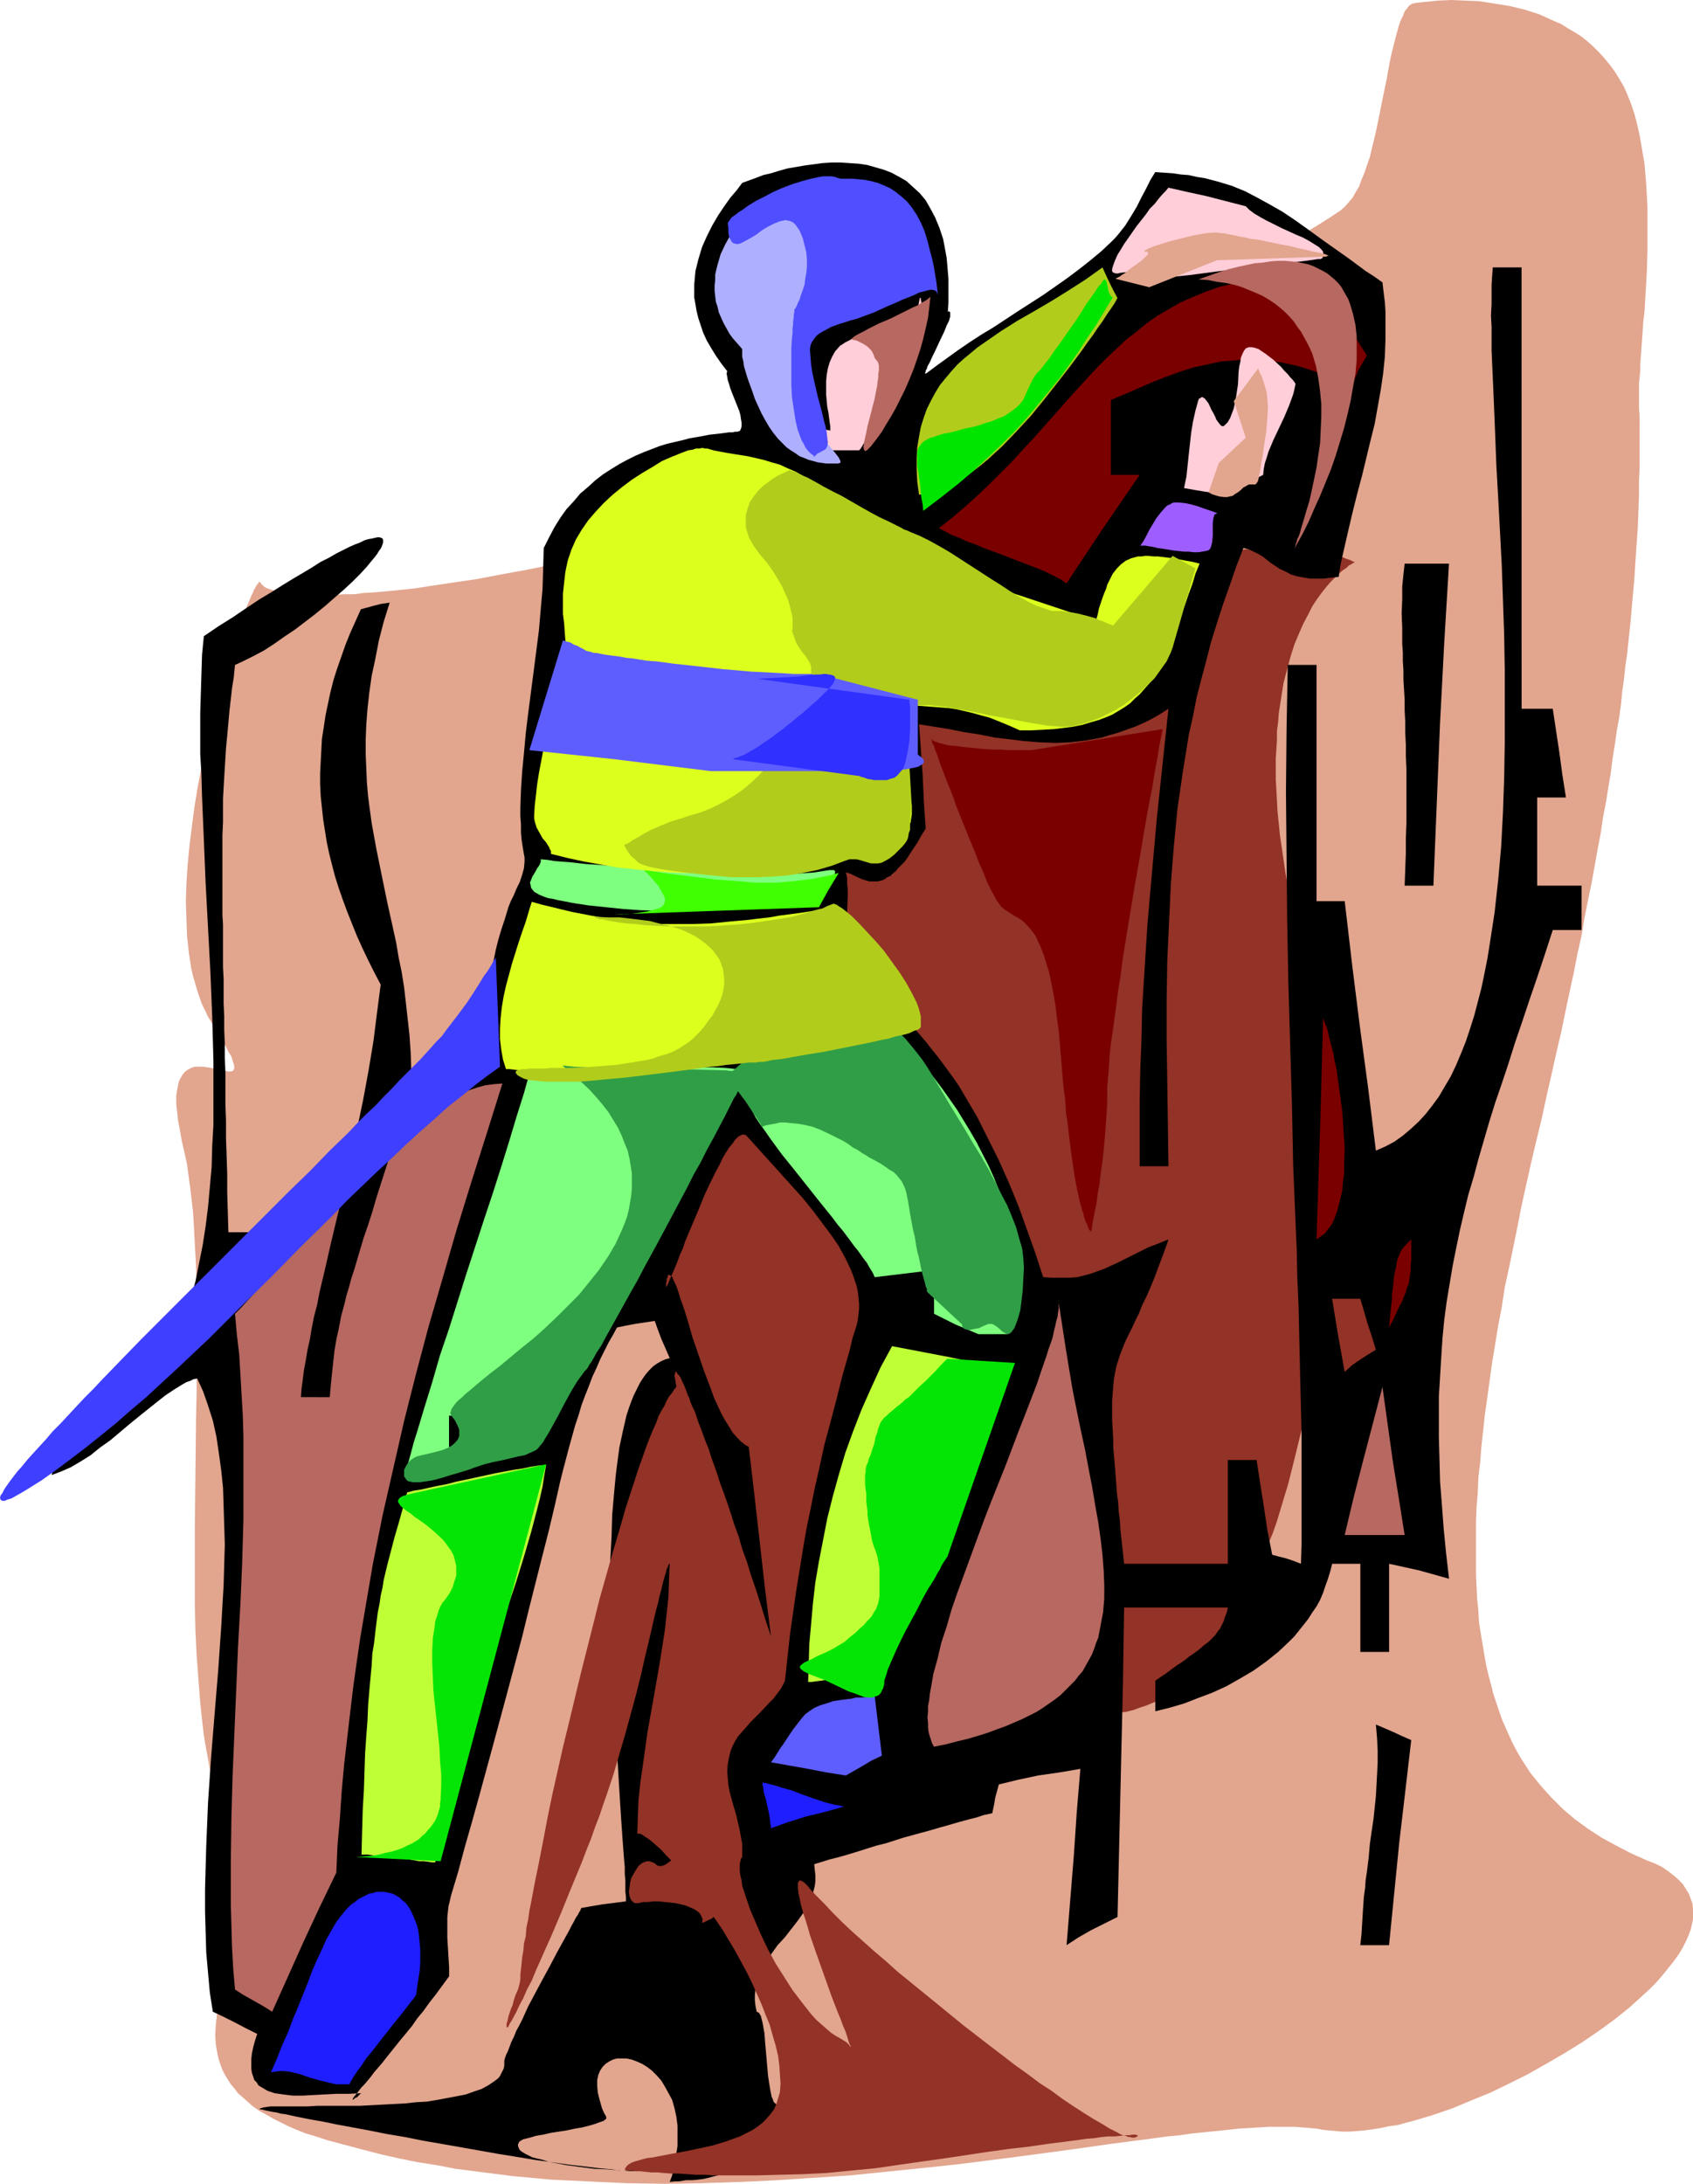
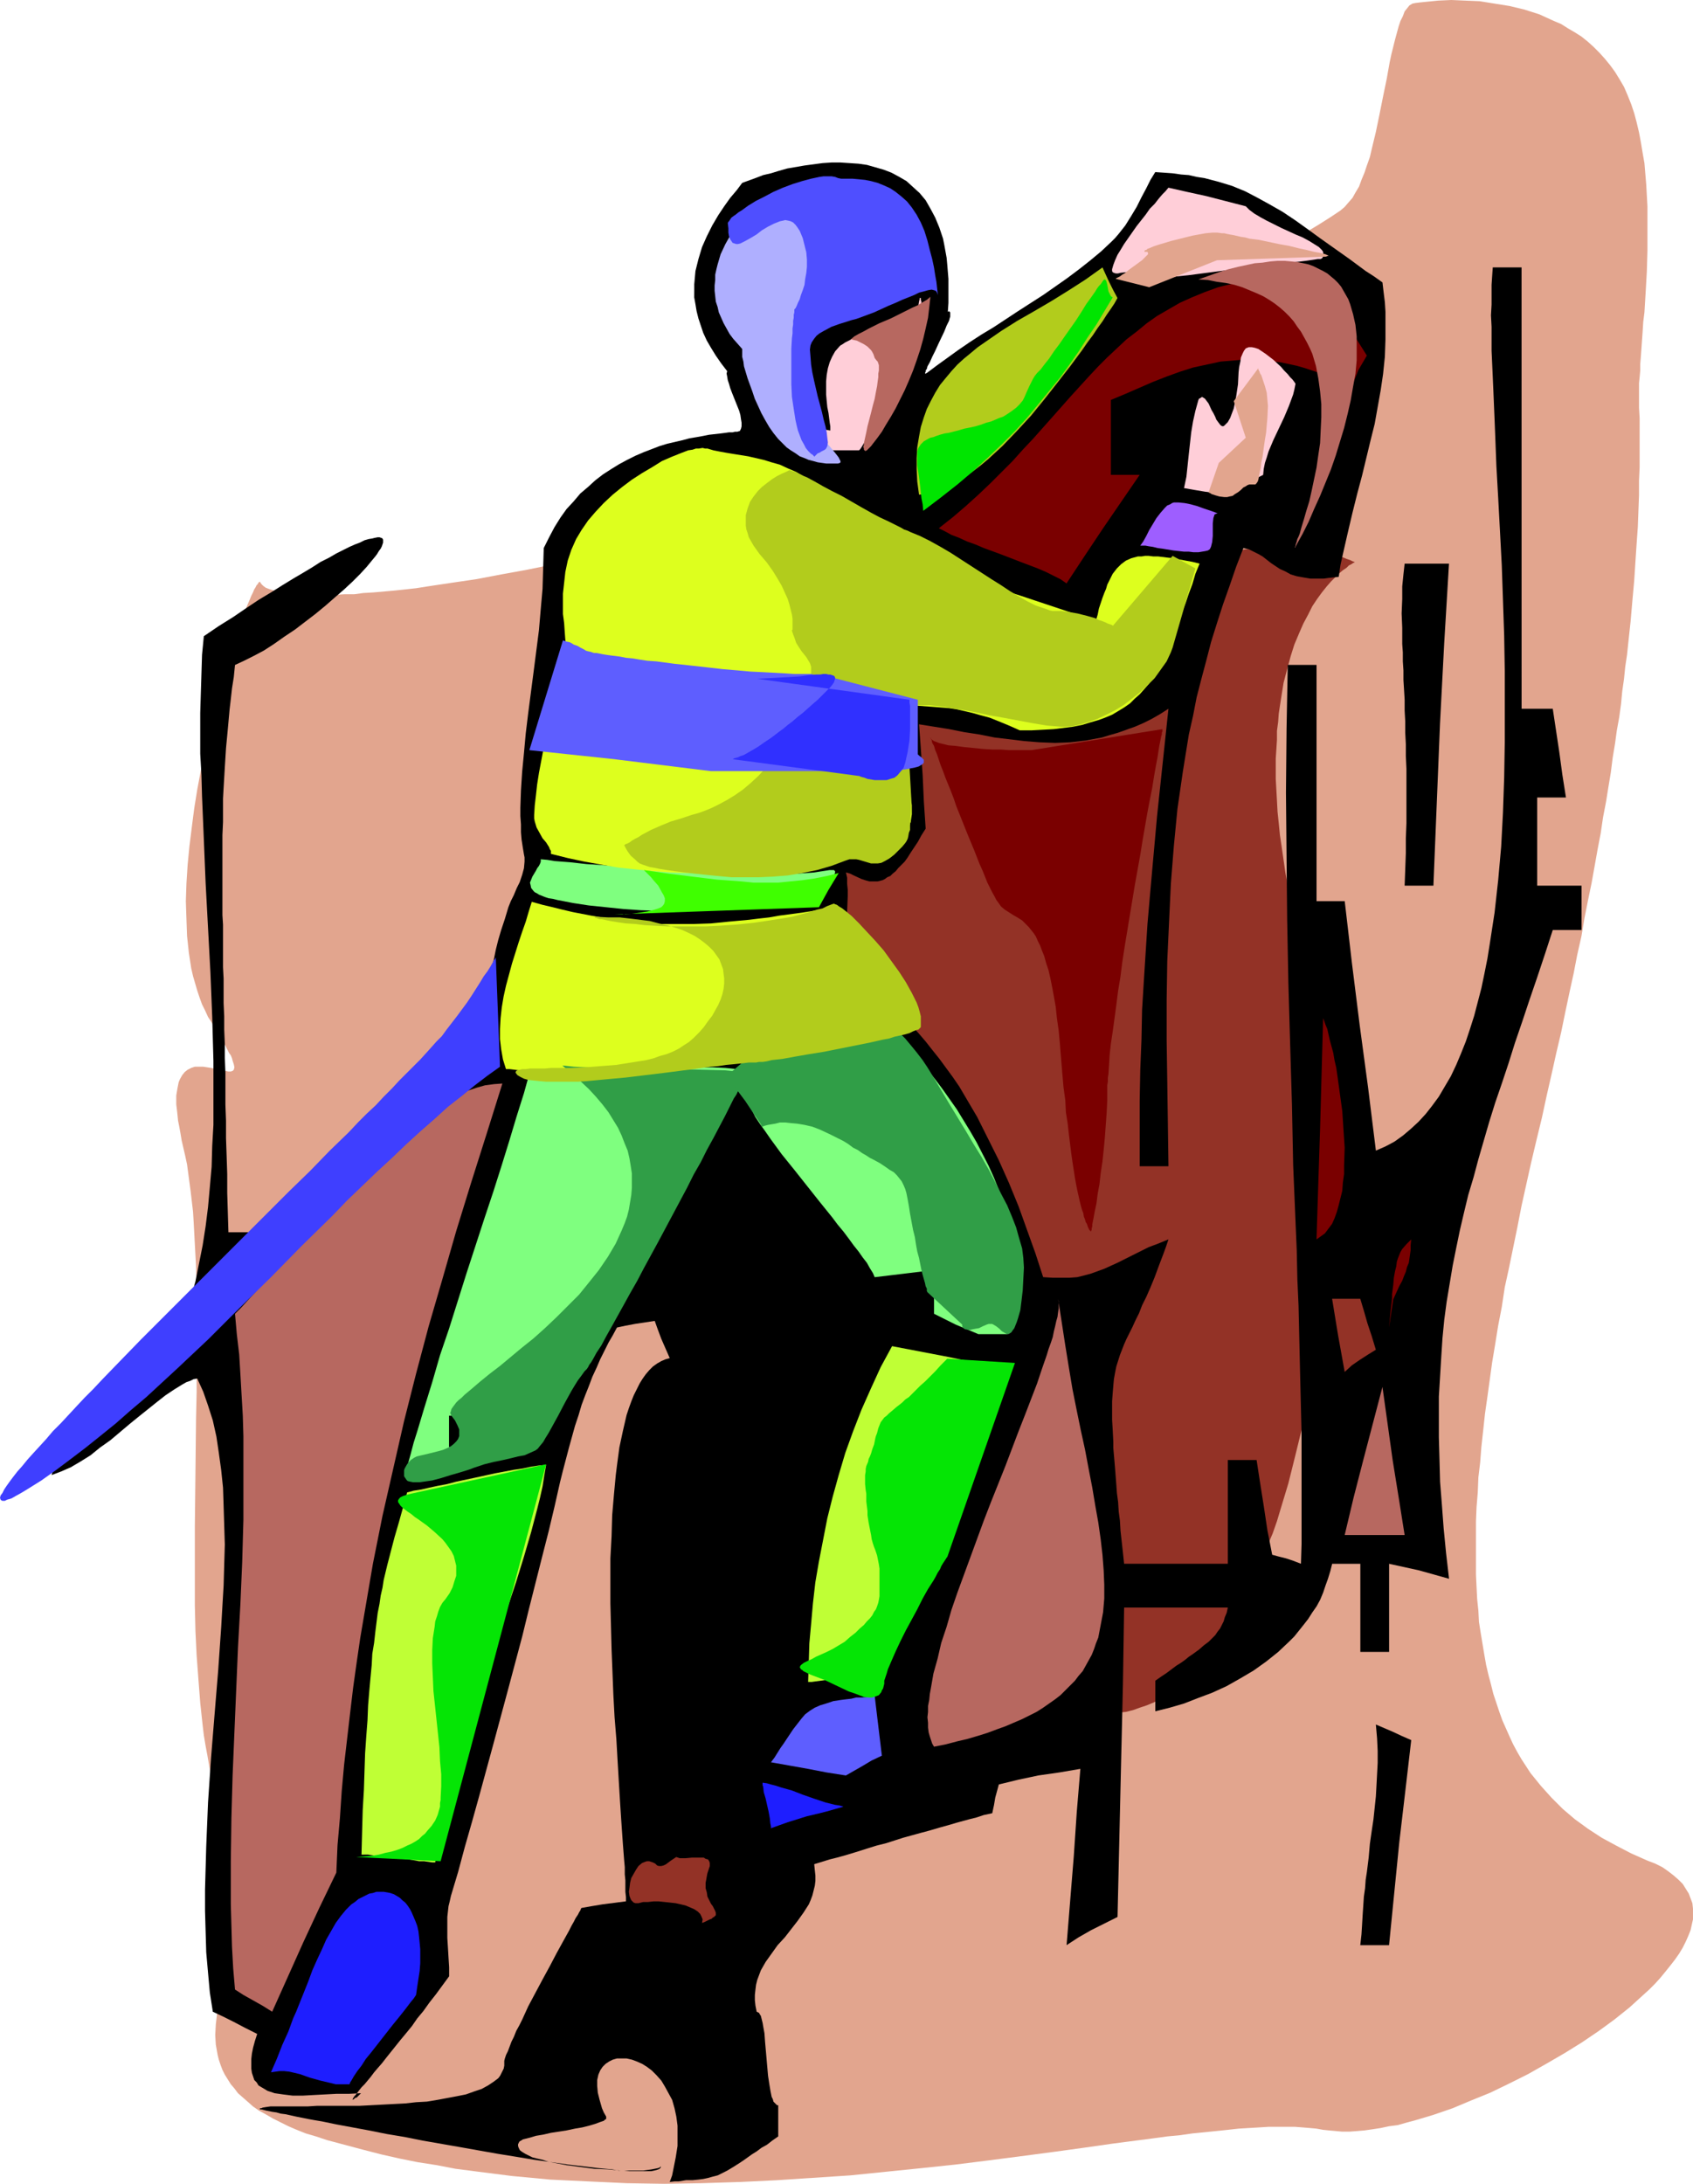
<svg xmlns="http://www.w3.org/2000/svg" xmlns:ns1="http://sodipodi.sourceforge.net/DTD/sodipodi-0.dtd" xmlns:ns2="http://www.inkscape.org/namespaces/inkscape" version="1.0" width="120.754mm" height="155.711mm" id="svg49" ns1:docname="Mountain Climbing 23.wmf">
  <ns1:namedview id="namedview49" pagecolor="#ffffff" bordercolor="#000000" borderopacity="0.25" ns2:showpageshadow="2" ns2:pageopacity="0.0" ns2:pagecheckerboard="0" ns2:deskcolor="#d1d1d1" ns2:document-units="mm" />
  <defs id="defs1">
    <pattern id="WMFhbasepattern" patternUnits="userSpaceOnUse" width="6" height="6" x="0" y="0" />
  </defs>
  <path style="fill:#e2a58e;fill-opacity:1;fill-rule:evenodd;stroke:none" d="m 70.14,156.905 -0.162,-0.162 -0.162,0.162 -0.162,0.162 -0.162,0.323 -0.323,0.323 -0.323,0.646 -0.323,0.485 -0.323,0.808 -0.485,0.97 -0.323,0.808 -0.97,2.262 -0.485,1.293 -0.485,1.454 -0.485,1.454 -0.485,1.454 -1.131,3.393 -1.293,3.555 -1.131,4.04 -1.131,4.04 -1.293,4.363 -1.131,4.525 -1.131,4.686 -1.131,4.848 -0.97,4.848 -0.97,5.171 -0.808,5.009 -0.646,5.009 -0.646,5.171 -0.485,5.009 -0.323,5.009 -0.162,4.848 0.162,4.848 0.162,4.525 0.485,4.525 0.646,4.201 0.485,2.101 1.131,3.878 0.646,1.939 0.646,1.778 0.808,1.616 0.808,1.778 0.97,1.454 0.808,1.454 0.97,1.454 0.646,1.293 0.808,1.131 0.485,0.97 0.485,0.97 0.485,0.97 0.485,0.646 0.323,0.808 0.162,0.646 0.162,0.485 0.162,0.485 0.162,0.808 -0.162,0.646 -0.323,0.323 -0.485,0.162 h -0.646 l -0.808,-0.162 -0.808,-0.162 -0.97,-0.162 -2.101,-0.485 -2.101,-0.323 h -1.131 -1.131 l -0.97,0.323 -0.97,0.485 -0.808,0.646 -0.646,0.808 -0.646,1.131 -0.323,0.808 -0.162,0.808 -0.162,0.808 -0.162,0.97 -0.162,0.97 v 2.424 l 0.162,1.293 0.162,1.454 0.162,1.616 0.323,1.616 0.323,1.778 0.323,1.939 0.485,2.101 0.485,2.101 0.485,2.262 0.323,2.424 0.323,2.424 0.323,2.424 0.323,2.747 0.323,2.747 0.162,2.747 0.323,5.979 0.323,5.979 0.162,6.464 v 6.464 13.897 6.948 l -0.162,7.272 -0.162,14.543 -0.162,14.543 v 14.22 6.948 l 0.162,6.948 0.323,6.625 0.485,6.464 0.485,6.302 0.646,5.979 0.323,2.747 0.485,2.909 0.485,2.585 0.485,2.747 0.485,2.424 0.646,2.424 0.646,2.424 0.808,2.262 0.646,2.101 0.808,1.939 0.97,1.939 0.808,1.778 0.97,1.778 1.131,1.454 0.97,1.454 1.293,1.293 0.646,0.808 0.646,0.808 0.485,0.808 0.323,0.97 0.323,0.97 0.323,0.97 0.162,0.97 v 1.131 2.101 l -0.323,2.262 -0.485,2.262 -0.808,2.424 -0.808,2.585 -0.97,2.585 -2.101,5.333 -2.101,5.494 -1.131,2.747 -0.808,2.909 -0.808,2.747 -0.646,2.747 -0.323,2.747 -0.162,2.909 0.162,2.585 0.485,2.747 0.323,1.293 0.485,1.454 0.485,1.293 0.646,1.293 0.808,1.293 0.808,1.293 0.97,1.131 0.97,1.293 1.293,1.131 1.293,1.131 1.455,1.293 1.616,1.131 1.778,0.97 1.939,1.131 1.939,0.97 2.263,1.131 2.263,0.97 2.424,0.97 2.747,0.808 2.909,0.97 4.848,1.293 4.848,1.293 5.01,1.293 5.01,1.131 4.848,0.97 5.172,0.808 5.01,0.97 5.01,0.646 10.182,1.293 10.343,0.97 10.182,0.485 10.343,0.485 10.182,0.162 10.182,-0.162 10.182,-0.323 10.02,-0.485 9.858,-0.646 9.858,-0.646 9.535,-0.97 9.535,-0.97 9.212,-0.97 9.05,-1.131 8.727,-1.131 8.565,-1.131 8.242,-1.131 7.919,-1.131 3.717,-0.485 7.434,-0.97 3.555,-0.485 3.394,-0.323 3.394,-0.485 3.232,-0.323 3.232,-0.323 3.071,-0.323 2.909,-0.323 2.747,-0.162 2.747,-0.162 2.586,-0.162 h 2.424 4.687 l 2.101,0.162 1.939,0.162 1.778,0.162 1.778,0.323 1.616,0.162 1.778,0.162 1.778,0.162 h 1.939 l 2.101,-0.162 1.939,-0.162 2.263,-0.323 2.101,-0.323 2.263,-0.485 2.424,-0.323 2.263,-0.646 2.424,-0.646 4.848,-1.454 5.172,-1.778 5.01,-2.101 5.172,-2.101 5.01,-2.424 5.172,-2.585 4.848,-2.747 5.01,-2.909 4.687,-2.909 4.525,-3.07 4.202,-3.07 4.04,-3.232 3.555,-3.232 1.778,-1.616 1.616,-1.616 1.455,-1.616 1.455,-1.778 1.293,-1.616 1.131,-1.454 1.131,-1.616 0.97,-1.616 0.808,-1.616 0.646,-1.454 0.646,-1.616 0.323,-1.454 0.323,-1.454 v -1.454 -1.454 l -0.162,-1.454 -0.485,-1.293 -0.485,-1.293 -0.808,-1.293 -0.808,-1.293 -1.131,-1.131 -1.293,-1.131 -1.455,-1.131 -1.616,-1.131 -1.939,-0.97 -2.101,-0.808 -4.364,-1.939 -4.04,-2.101 -3.879,-2.101 -3.717,-2.424 -3.555,-2.585 -3.232,-2.747 -3.071,-3.07 -2.909,-3.232 -2.747,-3.393 -2.424,-3.717 -1.131,-1.939 -1.131,-2.101 -0.97,-2.101 -1.939,-4.363 -0.808,-2.262 -0.808,-2.424 -0.808,-2.424 -0.646,-2.585 -0.646,-2.424 -0.646,-2.747 -0.485,-2.747 -0.485,-2.909 -0.485,-2.909 -0.485,-3.07 -0.162,-3.07 -0.323,-3.07 -0.162,-3.232 -0.162,-3.393 v -3.555 -3.393 -7.433 l 0.162,-3.878 0.323,-3.878 0.162,-4.04 0.485,-4.04 0.323,-4.201 0.485,-4.363 0.485,-4.525 0.646,-4.525 0.646,-4.686 0.646,-4.686 0.808,-4.848 0.808,-5.009 0.97,-5.009 0.808,-5.333 1.131,-5.171 1.131,-5.494 1.131,-5.494 1.131,-5.817 1.293,-5.817 1.293,-5.817 1.455,-6.14 1.455,-5.979 1.293,-5.979 1.293,-5.656 1.293,-5.817 1.293,-5.494 1.131,-5.494 1.131,-5.333 1.131,-5.171 0.97,-5.009 1.131,-5.009 0.808,-4.848 0.97,-4.848 0.97,-4.686 0.808,-4.525 0.808,-4.525 0.808,-4.201 0.646,-4.363 0.808,-4.201 0.646,-4.04 0.646,-3.878 0.485,-3.878 0.646,-3.878 0.485,-3.555 0.646,-3.555 0.485,-3.555 0.323,-3.393 0.485,-3.393 0.323,-3.232 0.485,-3.232 0.323,-3.07 0.646,-5.979 0.485,-5.656 0.485,-5.333 0.323,-5.009 0.323,-4.848 0.323,-4.525 0.162,-4.363 0.162,-4.201 v -3.878 l 0.162,-3.717 V 112.791 l -0.162,-2.909 v -5.333 -1.293 l 0.162,-1.616 0.162,-1.777 v -1.778 l 0.162,-1.939 0.162,-2.262 0.162,-2.262 0.162,-2.262 0.162,-2.585 0.323,-2.585 0.323,-5.333 0.323,-5.656 0.162,-5.656 v -5.979 -5.979 l -0.323,-5.817 -0.485,-5.817 -0.485,-2.747 -0.485,-2.909 -0.485,-2.585 -0.646,-2.747 -0.646,-2.424 -0.808,-2.424 -0.97,-2.424 -0.97,-2.262 -1.131,-1.939 -1.293,-2.101 -1.293,-1.778 -1.455,-1.778 -1.455,-1.616 -1.616,-1.616 -1.616,-1.454 -1.616,-1.293 -1.778,-1.131 -1.939,-1.131 -1.778,-1.131 -1.939,-0.808 -3.879,-1.778 -4.04,-1.293 -4.04,-0.97 -4.04,-0.646 L 398.859,0.323 394.98,0.162 391.263,0 l -3.555,0.162 -3.232,0.323 -1.616,0.162 -1.293,0.162 -0.808,0.162 -0.808,0.485 -0.646,0.808 -0.646,0.808 -0.485,1.293 -0.646,1.293 -0.485,1.454 -0.485,1.778 -0.485,1.778 -0.485,1.939 -0.485,1.939 -0.485,2.262 -0.808,4.525 -0.97,4.686 -0.97,4.848 -0.97,4.686 -1.131,4.686 -0.485,2.101 -0.808,2.262 -0.646,1.939 -0.808,1.939 -0.646,1.778 -0.97,1.616 -0.808,1.454 -1.131,1.293 -0.97,1.131 -1.131,0.97 -2.909,1.939 -3.071,1.939 -6.464,3.878 -6.626,3.878 -6.788,3.555 -7.111,3.555 -7.111,3.555 -14.545,6.948 -14.383,6.625 -6.949,3.393 -6.949,3.393 -6.788,3.393 -6.303,3.393 -3.071,1.778 -3.071,1.778 -2.909,1.778 -2.747,1.778 -2.909,1.778 -2.747,1.616 -2.909,1.778 -3.071,1.616 -6.303,3.232 -6.464,3.07 -6.788,3.07 -6.949,2.747 -7.111,2.747 -7.111,2.585 -7.434,2.424 -7.434,2.424 -7.434,2.262 -7.434,2.101 -7.434,1.778 -7.434,1.778 -7.273,1.778 -7.111,1.454 -7.111,1.293 -6.788,1.293 -6.626,0.97 -6.464,0.97 -3.071,0.485 -2.909,0.323 -3.071,0.323 -5.495,0.485 -2.747,0.162 -2.424,0.323 h -2.586 l -2.424,0.162 H 88.24 84.2 82.261 L 80.483,160.137 H 78.705 l -1.455,-0.323 -1.455,-0.162 -1.293,-0.323 -1.131,-0.323 -0.97,-0.323 -0.808,-0.323 -0.646,-0.485 -0.485,-0.485 z" id="path1" />
  <path style="fill:#933226;fill-opacity:1;fill-rule:evenodd;stroke:none" d="m 365.244,151.572 h -0.162 l -0.323,0.162 -0.485,0.323 -0.646,0.323 -0.646,0.646 -0.97,0.646 -0.97,0.808 -0.97,0.97 -1.293,1.293 -1.131,1.293 -1.293,1.616 -1.293,1.778 -1.293,1.939 -1.131,2.262 -1.293,2.424 -1.131,2.585 -1.293,3.07 -0.97,3.07 -0.97,3.555 -0.97,3.717 -0.646,4.04 -0.323,2.101 -0.323,2.101 -0.162,2.262 -0.323,2.424 v 2.424 l -0.162,2.585 -0.162,2.424 v 5.494 l 0.162,2.909 0.162,2.909 0.162,3.07 0.323,3.07 0.323,3.232 0.485,3.232 0.485,3.393 0.485,3.393 0.646,3.555 0.646,3.717 0.646,3.717 0.808,3.878 0.97,4.04 1.778,7.918 1.455,8.241 1.293,8.403 1.131,8.241 0.646,8.564 0.646,8.403 0.323,8.564 v 8.403 l -0.162,8.403 -0.162,8.403 -0.646,8.403 -0.646,8.08 -0.97,8.08 -1.131,7.918 -1.455,7.756 -1.455,7.595 -1.778,7.272 -1.778,7.11 -2.101,6.948 -0.97,3.232 -1.131,3.232 -1.293,3.07 -1.131,3.232 -1.293,2.909 -1.293,2.909 -1.293,2.909 -1.293,2.585 -1.455,2.747 -1.455,2.424 -1.455,2.424 -1.455,2.424 -1.616,2.101 -1.455,2.262 -1.616,1.939 -1.616,1.939 -1.778,1.778 -1.616,1.616 -1.778,1.454 -1.778,1.454 -1.778,1.293 -1.778,1.131 -1.778,0.97 -1.939,0.808 -1.939,0.646 -1.778,0.646 -1.939,0.485 -1.778,0.162 -1.778,0.162 -1.616,-0.162 -1.454,-0.162 -1.455,-0.323 -1.455,-0.485 -1.293,-0.646 -1.131,-0.808 -1.293,-0.808 -0.97,-0.97 -0.97,-1.131 -0.97,-1.293 -0.808,-1.293 -0.808,-1.454 -1.455,-3.07 -0.646,-1.616 -0.485,-1.778 -0.485,-1.778 -0.97,-4.04 -0.485,-4.04 -0.485,-4.363 -0.323,-4.363 -0.162,-4.525 v -4.686 l 0.162,-4.686 0.323,-4.525 0.162,-4.686 0.485,-4.525 0.485,-4.363 0.485,-4.201 0.485,-4.04 0.485,-3.717 0.646,-3.393 0.162,-1.616 0.323,-1.616 0.162,-1.454 0.323,-1.293 0.162,-1.131 0.162,-1.131 0.323,-1.131 v -0.808 l 0.162,-0.808 0.162,-0.646 0.162,-0.485 v -0.323 l 0.162,-0.323 v 0 l -0.162,-0.162 -0.162,-0.323 -0.162,-0.646 -0.323,-0.808 -0.485,-1.131 -0.646,-1.131 -0.646,-1.454 -0.646,-1.616 -0.808,-1.778 -0.808,-1.939 -0.97,-1.939 -0.97,-2.262 -0.97,-2.262 -1.131,-2.424 -2.263,-4.848 -2.586,-5.171 -2.586,-5.494 -5.333,-10.503 -2.747,-5.009 -1.293,-2.424 -1.293,-2.424 -1.293,-2.262 -1.293,-2.101 -1.293,-1.939 -1.131,-1.939 -0.97,-1.293 -0.97,-1.293 -1.131,-0.97 -1.131,-0.808 -0.97,-0.808 -1.131,-0.646 -1.131,-0.485 -1.131,-0.323 -2.263,-0.485 -2.263,-0.323 -4.525,-0.485 -2.263,-0.323 -1.939,-0.646 -1.131,-0.485 -0.97,-0.485 -0.808,-0.646 -0.97,-0.808 -0.808,-0.97 -0.808,-1.131 -0.808,-1.293 -0.646,-1.454 -0.646,-1.778 -0.485,-1.939 -0.646,-2.101 -0.485,-2.424 -0.162,-1.293 v -1.616 l -0.162,-2.101 v -2.101 l 0.162,-2.262 0.162,-2.585 v -2.585 l 0.162,-2.747 0.323,-5.333 0.323,-5.494 0.162,-2.585 0.162,-2.424 v -2.262 -2.101 -5.009 l -0.162,-4.848 -0.162,-4.686 -0.162,-4.363 -0.323,-4.201 -0.323,-4.04 -0.485,-3.717 -0.323,-3.555 -0.323,-3.393 -0.485,-3.07 -0.485,-2.909 -0.323,-2.909 -0.323,-2.585 -0.323,-2.424 -0.323,-2.101 -0.162,-2.101 -0.162,-1.939 -0.162,-1.778 v -1.616 -1.454 l 0.323,-1.293 0.162,-1.131 0.485,-1.131 0.485,-0.808 0.646,-0.97 0.808,-0.646 0.97,-0.485 1.131,-0.323 1.293,-0.485 1.616,-0.162 1.616,-0.162 h 1.939 l 1.455,-0.162 h 1.616 l 1.939,-0.323 2.101,-0.323 2.263,-0.323 2.586,-0.485 2.747,-0.485 2.747,-0.808 3.071,-0.646 3.071,-0.646 3.232,-0.808 3.394,-0.808 3.555,-0.808 3.555,-0.97 7.434,-1.778 7.596,-1.778 7.757,-1.939 15.838,-3.878 7.757,-1.616 7.434,-1.616 3.555,-0.808 3.555,-0.646 3.555,-0.646 3.232,-0.485 3.232,-0.485 3.071,-0.162 2.747,-0.162 2.747,0.162 2.586,0.162 2.424,0.323 2.263,0.323 2.101,0.485 1.778,0.485 1.616,0.485 1.455,0.485 1.131,0.485 0.97,0.323 0.646,0.323 0.485,0.162 z" id="path2" />
  <path style="fill:#000000;fill-opacity:1;fill-rule:evenodd;stroke:none" d="m 69.332,548.117 -3.232,-1.616 -3.071,-1.616 -2.909,-1.454 -2.747,-1.293 -0.808,-5.171 -0.485,-5.332 -0.485,-5.494 -0.162,-5.494 -0.162,-5.656 v -5.817 l 0.162,-5.817 0.162,-5.817 0.485,-11.796 0.808,-11.958 0.97,-11.958 0.97,-11.796 0.808,-11.635 0.323,-5.656 0.323,-5.494 0.162,-5.656 0.162,-5.333 -0.162,-5.171 -0.162,-5.171 -0.162,-5.009 -0.485,-4.686 -0.646,-4.686 -0.646,-4.363 -0.97,-4.363 -1.293,-4.04 -1.293,-3.717 -1.616,-3.555 -0.97,0.162 -0.97,0.485 -0.97,0.323 -1.131,0.646 -2.101,1.293 -2.424,1.616 -2.263,1.778 -2.424,1.939 -2.424,1.939 -2.586,2.101 -5.172,4.363 -2.747,1.939 -2.586,2.101 -2.586,1.616 -2.747,1.616 -2.586,1.131 -2.586,0.97 0.646,-2.101 0.808,-1.939 1.455,-3.717 1.616,-3.393 1.778,-3.393 2.101,-2.909 1.939,-2.909 2.263,-2.747 2.263,-2.585 2.424,-2.585 2.586,-2.585 2.747,-2.585 2.747,-2.585 2.909,-2.585 2.909,-2.909 3.071,-2.909 3.232,-3.07 1.293,-4.686 0.97,-4.848 0.97,-4.848 0.808,-5.171 0.646,-5.171 0.485,-5.333 0.485,-5.494 0.162,-5.656 0.323,-5.656 v -5.656 -5.817 -5.817 L 57.211,274.059 56.726,262.101 55.433,238.024 54.948,226.228 54.463,214.593 l -0.162,-5.817 -0.323,-5.656 v -5.494 -5.494 l 0.162,-5.333 0.162,-5.171 0.162,-5.171 0.485,-5.009 4.04,-2.747 3.879,-2.424 3.555,-2.424 3.394,-2.262 3.232,-1.939 3.071,-1.939 2.909,-1.778 2.747,-1.616 2.424,-1.454 2.263,-1.454 2.263,-1.131 1.939,-1.131 1.939,-0.97 1.616,-0.808 1.455,-0.646 1.293,-0.485 1.293,-0.646 1.131,-0.323 0.97,-0.162 0.646,-0.162 0.808,-0.162 h 0.485 l 0.485,0.162 0.323,0.162 0.162,0.323 v 0.323 0.485 l -0.162,0.485 -0.162,0.485 -0.323,0.646 -0.485,0.646 -0.485,0.808 -0.485,0.646 -0.808,0.97 -1.455,1.778 -1.778,1.939 -2.101,2.101 -2.263,2.101 -2.424,2.101 -2.586,2.262 -2.747,2.262 -5.495,4.201 -2.909,1.939 -2.747,1.939 -2.747,1.778 -2.747,1.454 -2.586,1.293 -2.424,1.131 -0.323,3.232 -0.485,3.07 -0.323,2.909 -0.323,2.747 -0.485,5.333 -0.485,5.171 -0.323,5.171 -0.162,2.747 -0.162,2.747 -0.162,2.909 v 3.07 3.232 l -0.162,3.555 v 3.717 12.766 2.424 2.585 l 0.162,2.585 v 2.747 2.747 2.909 3.07 l 0.162,3.07 v 3.232 3.393 l 0.162,3.555 v 3.555 l 0.162,3.878 v 3.717 l 0.162,4.04 v 4.201 4.363 l 0.162,4.363 v 4.686 l 0.162,4.686 0.162,5.009 v 5.009 l 0.162,5.333 0.162,5.333 h 7.757 l 2.263,-2.585 2.263,-2.424 2.101,-2.262 2.263,-2.101 2.101,-2.101 2.101,-1.939 2.101,-1.778 2.101,-1.778 1.939,-1.778 2.101,-1.616 3.879,-2.909 1.778,-1.293 1.778,-1.454 3.555,-2.585 3.394,-2.424 3.394,-2.262 3.071,-2.585 2.909,-2.424 2.747,-2.585 2.586,-2.747 2.586,-2.909 1.131,-1.616 0.97,-1.778 1.455,-2.262 1.293,-2.262 0.97,-2.101 0.808,-2.101 0.808,-2.101 0.646,-1.939 1.131,-4.201 0.97,-4.363 0.646,-2.424 0.485,-2.424 0.646,-2.585 0.808,-2.747 0.97,-2.909 0.97,-3.232 0.646,-1.616 0.808,-1.616 0.808,-1.939 0.808,-1.616 0.646,-1.939 0.485,-1.778 0.162,-1.778 v -1.131 l -0.162,-0.808 -0.323,-1.939 -0.323,-2.101 -0.162,-1.939 v -2.101 l -0.162,-2.262 v -2.262 l 0.162,-4.686 0.323,-5.009 0.485,-5.009 0.485,-5.332 0.646,-5.333 1.454,-11.15 1.455,-11.311 0.485,-5.656 0.485,-5.494 0.162,-5.494 0.162,-5.494 1.455,-2.909 1.455,-2.747 1.616,-2.585 1.616,-2.262 1.939,-2.101 1.778,-2.101 2.101,-1.778 1.939,-1.778 2.101,-1.616 2.263,-1.454 2.101,-1.293 2.101,-1.131 2.263,-1.131 2.263,-0.97 2.101,-0.808 2.101,-0.808 2.101,-0.646 2.101,-0.485 2.101,-0.485 1.778,-0.485 1.939,-0.323 1.778,-0.323 1.616,-0.323 1.455,-0.162 1.455,-0.162 1.293,-0.162 1.131,-0.162 h 0.97 l 0.646,-0.162 h 0.646 l 0.485,-0.162 h 0.162 l 0.323,-0.646 0.162,-0.646 v -0.97 l -0.162,-0.97 -0.162,-1.131 -0.323,-1.131 -0.97,-2.424 -0.97,-2.424 -0.485,-1.293 -0.323,-1.131 -0.323,-0.97 -0.162,-0.97 -0.162,-0.808 0.162,-0.646 -1.616,-2.101 -1.455,-2.101 -1.293,-2.101 -1.131,-1.939 -0.97,-2.101 -0.646,-1.939 -0.646,-1.939 -0.485,-1.939 -0.323,-1.939 -0.323,-1.778 V 78.372 76.594 l 0.162,-1.778 0.162,-1.778 0.808,-3.232 0.97,-3.232 1.293,-2.909 1.455,-2.909 1.616,-2.747 1.616,-2.424 1.616,-2.262 1.778,-2.101 1.455,-1.939 1.778,-0.646 1.778,-0.646 2.101,-0.808 2.101,-0.485 2.101,-0.646 2.263,-0.646 4.687,-0.808 2.424,-0.323 2.424,-0.323 2.424,-0.162 h 2.424 l 2.424,0.162 2.424,0.162 2.263,0.323 2.263,0.646 2.263,0.646 2.101,0.808 2.101,1.131 1.939,1.131 1.778,1.616 1.778,1.616 1.616,1.939 1.293,2.262 1.293,2.424 1.131,2.747 0.485,1.454 0.485,1.454 0.323,1.616 0.323,1.778 0.323,1.778 0.162,1.778 0.162,1.939 0.162,1.939 v 2.101 2.101 2.262 l -0.162,2.424 0.323,-0.162 0.162,0.162 0.162,0.162 v 0.323 0.323 0.485 l -0.162,0.485 -0.162,0.646 -0.646,1.293 -0.646,1.616 -1.616,3.393 -0.808,1.778 -0.808,1.616 -0.646,1.454 -0.646,1.131 -0.162,0.646 -0.323,0.485 v 0.323 l -0.162,0.323 v 0.162 h 0.162 v 0 l 0.323,-0.162 2.586,-1.939 2.909,-2.101 2.909,-2.101 3.071,-2.101 3.232,-2.101 3.232,-1.939 6.626,-4.363 6.788,-4.363 6.464,-4.525 3.232,-2.424 3.071,-2.424 2.909,-2.424 2.747,-2.585 0.97,-0.97 0.97,-1.131 1.778,-2.262 1.616,-2.585 1.454,-2.424 1.293,-2.585 1.293,-2.424 1.131,-2.262 1.293,-2.101 2.424,0.162 2.263,0.162 2.263,0.323 2.101,0.162 2.101,0.485 2.101,0.323 3.717,0.97 3.717,1.131 3.555,1.454 3.394,1.778 3.232,1.778 3.394,1.939 3.394,2.262 3.394,2.424 3.555,2.585 3.879,2.747 3.879,2.747 4.364,3.232 2.263,1.454 2.263,1.616 0.323,2.747 0.323,2.585 0.162,2.585 v 2.585 4.848 l -0.162,4.686 -0.485,4.686 -0.646,4.363 -0.808,4.525 -0.808,4.525 -1.131,4.525 -1.131,4.686 -1.131,4.686 -1.293,4.848 -1.293,5.171 -1.293,5.494 -1.293,5.656 -0.646,2.909 -0.485,3.232 -1.455,0.162 -1.455,0.162 -1.131,0.162 h -1.293 -2.263 l -1.939,-0.323 -1.778,-0.323 -1.616,-0.485 -1.455,-0.808 -1.455,-0.646 -2.424,-1.616 -2.263,-1.778 -1.131,-0.646 -1.293,-0.646 -1.293,-0.646 -1.455,-0.323 -1.939,5.009 -1.778,5.171 -1.778,5.009 -1.616,5.009 -1.616,5.171 -1.293,5.009 -1.293,4.848 -1.293,5.009 -0.97,5.009 -1.131,5.009 -0.808,5.009 -0.808,5.009 -1.455,10.019 -0.97,10.019 -0.808,10.18 -0.485,10.342 -0.485,10.503 -0.162,10.503 v 10.827 l 0.162,10.988 0.162,11.311 0.162,11.635 h -7.757 v -8.888 -8.726 l 0.162,-8.403 0.323,-8.08 0.162,-8.08 0.485,-7.918 0.485,-7.595 0.485,-7.595 0.646,-7.433 0.646,-7.272 1.293,-14.382 3.071,-28.925 -2.263,1.454 -2.263,1.293 -2.263,1.131 -2.263,0.97 -2.263,0.808 -2.263,0.808 -2.263,0.646 -2.101,0.646 -4.364,0.808 -4.202,0.485 -4.04,0.162 -4.202,-0.162 -4.04,-0.323 -4.04,-0.485 -4.04,-0.485 -4.04,-0.808 -4.202,-0.646 -4.04,-0.808 -4.04,-0.646 -4.04,-0.646 0.485,6.787 0.485,6.948 0.323,7.11 0.485,7.272 -1.131,1.778 -0.97,1.778 -0.97,1.454 -0.97,1.454 -0.808,1.293 -0.808,1.131 -0.97,0.97 -0.808,0.808 -0.646,0.808 -0.808,0.646 -0.646,0.646 -0.808,0.323 -0.646,0.485 -0.646,0.323 -1.293,0.323 h -1.131 -1.131 l -1.131,-0.323 -0.97,-0.323 -2.101,-0.97 -0.97,-0.485 -1.131,-0.323 0.323,1.454 v 1.616 l 0.162,1.616 v 1.778 l -0.162,3.878 -0.162,4.04 -0.162,4.04 -0.162,3.878 v 1.778 l 0.162,1.616 v 1.616 l 0.323,1.454 2.263,1.131 2.263,1.293 2.263,1.293 2.101,1.616 2.263,1.616 2.101,1.778 1.939,1.778 2.101,1.939 1.939,2.101 1.939,2.262 1.778,2.262 1.939,2.424 1.778,2.424 1.778,2.424 1.778,2.585 1.616,2.747 3.232,5.494 2.909,5.817 2.909,5.817 2.747,6.14 2.586,6.302 2.263,6.302 2.263,6.302 2.101,6.464 2.586,0.162 h 2.424 2.101 l 2.101,-0.162 1.939,-0.485 1.778,-0.485 1.778,-0.646 1.778,-0.646 3.555,-1.616 1.939,-0.97 0.97,-0.485 0.97,-0.485 2.263,-1.131 2.263,-1.131 2.586,-0.97 2.747,-1.131 -0.646,1.939 -0.646,1.778 -1.293,3.393 -1.131,3.07 -1.131,2.747 -1.131,2.585 -1.131,2.262 -0.808,2.101 -0.97,1.939 -0.808,1.778 -0.808,1.616 -0.808,1.616 -0.646,1.454 -1.131,2.909 -0.97,3.07 -0.323,1.616 -0.323,1.778 -0.162,1.778 -0.162,1.939 -0.162,2.262 v 2.424 2.585 l 0.162,2.747 0.162,3.232 v 1.616 l 0.323,3.717 0.162,1.939 0.162,2.101 0.162,2.101 0.162,2.262 0.323,2.424 0.162,2.585 0.323,2.424 0.162,2.747 0.323,2.909 0.323,2.909 0.323,3.07 h 27.959 v -27.955 h 7.757 l 0.97,6.302 0.97,6.14 0.97,6.464 1.293,6.625 1.778,0.485 1.939,0.485 1.939,0.646 2.101,0.808 0.162,-5.333 v -5.494 -17.937 -6.302 l -0.162,-6.625 -0.162,-6.625 -0.162,-6.948 -0.162,-6.948 -0.162,-7.272 -0.323,-7.272 -0.162,-7.595 -0.323,-7.595 -0.323,-7.756 -0.323,-7.756 -0.162,-8.08 -0.162,-8.08 -0.485,-16.321 -0.485,-16.644 -0.323,-16.967 -0.162,-16.967 -0.162,-17.29 0.162,-17.29 0.323,-17.129 h 7.757 v 63.667 h 7.596 l 1.939,16.644 2.101,16.805 2.263,16.805 2.101,16.967 2.586,-1.131 2.424,-1.293 2.263,-1.616 2.101,-1.778 2.101,-1.939 1.939,-2.101 1.778,-2.262 1.778,-2.424 1.616,-2.747 1.616,-2.747 1.455,-3.07 1.293,-3.07 1.293,-3.232 1.131,-3.393 1.131,-3.555 0.97,-3.717 0.97,-3.717 0.808,-3.878 0.808,-4.04 0.646,-4.04 0.646,-4.201 0.646,-4.201 0.485,-4.363 0.485,-4.363 0.808,-9.049 0.485,-9.211 0.323,-9.372 0.162,-9.534 v -9.695 -9.534 l -0.162,-9.534 -0.323,-9.534 -0.323,-9.372 -0.485,-9.211 -0.485,-9.049 -0.485,-8.564 -0.162,-4.201 -0.162,-4.201 -0.162,-4.04 -0.162,-3.878 -0.162,-3.878 -0.162,-3.717 -0.162,-3.555 -0.162,-3.555 v -3.393 -3.07 l -0.162,-3.07 0.162,-2.909 v -2.747 -2.585 l 0.162,-2.424 0.162,-2.262 h 7.757 V 191.001 h 8.404 l 1.778,11.796 0.808,5.979 0.97,6.14 h -7.757 v 23.754 h 11.959 v 11.958 h -7.757 l -2.101,6.464 -2.101,6.302 -2.101,6.14 -1.939,5.817 -1.939,5.656 -1.778,5.656 -1.778,5.333 -1.778,5.171 -1.616,5.171 -1.455,5.009 -1.455,5.009 -1.293,4.848 -1.455,4.848 -1.131,4.686 -1.131,4.848 -0.97,4.686 -0.97,4.848 -0.808,4.848 -0.808,4.848 -0.646,4.848 -0.485,5.009 -0.323,5.009 -0.323,5.333 -0.323,5.332 v 5.494 5.494 l 0.162,5.817 0.162,6.14 0.485,6.14 0.485,6.464 0.646,6.625 0.808,6.948 -4.04,-1.131 -4.04,-1.131 -8.081,-1.778 v 23.754 h -7.757 v -23.754 h -7.596 l -0.485,1.939 -0.646,2.101 -0.646,1.778 -0.646,1.939 -0.808,1.939 -0.97,1.778 -1.131,1.616 -1.131,1.778 -1.131,1.454 -1.293,1.616 -1.293,1.616 -1.455,1.454 -2.909,2.747 -3.232,2.585 -3.394,2.424 -3.555,2.101 -3.717,2.101 -3.879,1.778 -3.879,1.454 -3.717,1.454 -3.879,1.131 -3.879,0.97 v -8.241 l 1.616,-1.131 1.455,-0.97 1.293,-0.97 1.293,-0.97 1.293,-0.808 1.131,-0.808 0.97,-0.808 0.97,-0.646 1.778,-1.293 1.293,-1.131 1.293,-0.97 0.97,-0.97 0.808,-0.808 0.646,-0.97 0.646,-0.808 0.97,-1.939 0.323,-1.131 0.485,-1.131 0.323,-1.454 h -27.959 l -0.323,20.684 -0.485,20.684 -0.97,42.014 -7.111,3.555 -3.394,1.939 -3.232,2.101 0.97,-11.958 0.97,-11.958 0.808,-11.958 0.97,-11.635 -5.656,0.97 -5.656,0.808 -5.333,1.131 -5.333,1.293 -0.97,3.555 -0.323,1.939 -0.485,2.262 -2.263,0.485 -1.939,0.646 -1.939,0.485 -1.778,0.485 -1.778,0.485 -1.616,0.485 -2.909,0.808 -2.747,0.808 -2.424,0.646 -4.687,1.293 -4.525,1.454 -2.586,0.646 -2.586,0.808 -3.071,0.97 -1.616,0.485 -1.616,0.485 -1.778,0.485 -1.939,0.485 -2.101,0.646 -2.101,0.646 0.162,1.616 0.162,1.454 v 1.454 l -0.162,1.293 -0.323,1.293 -0.323,1.293 -0.485,1.293 -0.485,1.131 -1.455,2.262 -1.616,2.262 -3.394,4.363 -1.939,2.101 -1.616,2.262 -1.616,2.262 -1.293,2.262 -0.485,1.293 -0.485,1.293 -0.323,1.293 -0.162,1.293 -0.162,1.454 v 1.454 l 0.162,1.454 0.323,1.616 0.323,0.162 0.323,0.162 0.162,0.323 0.323,0.485 0.162,0.646 0.162,0.646 0.162,0.646 0.162,0.97 0.323,1.778 0.162,2.262 0.808,9.211 0.323,2.101 0.323,1.939 0.162,0.808 0.162,0.808 0.323,0.646 0.162,0.646 0.323,0.323 0.323,0.323 0.323,0.323 h 0.323 v 8.403 l -1.616,1.131 -1.455,1.131 -1.455,0.808 -1.293,0.97 -1.293,0.808 -1.131,0.808 -1.131,0.808 -0.97,0.646 -1.778,1.131 -1.616,0.97 -1.293,0.646 -1.293,0.646 -1.293,0.323 -1.131,0.323 -1.455,0.323 -1.293,0.162 -1.616,0.162 h -1.778 l -1.939,0.323 h -1.131 l -1.293,0.162 0.646,-1.778 0.323,-1.616 0.323,-1.616 0.323,-1.616 0.485,-3.07 v -2.747 -2.747 l -0.323,-2.424 -0.485,-2.262 -0.646,-2.262 -0.97,-1.778 -0.97,-1.778 -0.97,-1.616 -1.293,-1.454 -1.293,-1.293 -1.293,-0.97 -1.293,-0.808 -1.455,-0.646 -1.293,-0.485 -1.455,-0.323 h -1.293 -1.293 l -1.131,0.323 -0.97,0.485 -0.97,0.646 -0.808,0.808 -0.646,0.97 -0.485,1.131 -0.323,1.454 v 1.616 l 0.162,1.778 0.485,1.939 0.323,1.131 0.323,1.131 0.485,1.131 0.646,1.131 v 0.323 0.323 l -0.323,0.162 -0.323,0.323 -0.485,0.162 -0.485,0.162 -1.293,0.485 -1.616,0.485 -1.939,0.485 -1.939,0.323 -2.263,0.485 -2.101,0.323 -2.101,0.323 -2.101,0.485 -1.939,0.323 -1.616,0.485 -1.293,0.323 -0.646,0.162 -0.485,0.323 -0.323,0.162 -0.162,0.162 -0.323,0.646 v 0.485 l 0.162,0.485 0.323,0.646 0.646,0.485 0.808,0.485 0.97,0.485 0.97,0.485 1.293,0.323 1.455,0.323 1.455,0.485 1.616,0.323 3.394,0.646 3.717,0.485 3.717,0.485 3.717,0.162 3.394,0.323 h 1.778 2.909 1.455 l 1.131,-0.162 1.131,-0.162 0.808,-0.162 0.808,-0.162 0.485,-0.162 0.323,-0.323 v 0.323 l -0.323,0.323 -0.323,0.162 -0.485,0.162 -0.646,0.162 -0.808,0.162 h -0.97 -0.97 -1.131 -1.293 -1.455 l -1.455,-0.162 h -1.455 l -1.778,-0.323 -1.778,-0.162 -1.778,-0.162 -4.04,-0.485 -4.202,-0.485 -4.525,-0.646 -4.687,-0.646 -4.848,-0.808 -5.01,-0.808 -10.02,-1.778 -10.182,-1.778 -4.848,-0.97 -4.848,-0.808 -4.848,-0.97 -4.364,-0.808 -4.364,-0.808 -3.879,-0.808 -1.939,-0.323 -1.778,-0.323 -1.616,-0.323 -1.616,-0.323 -1.455,-0.323 -1.455,-0.323 -1.293,-0.162 -1.131,-0.323 -1.131,-0.162 -0.808,-0.162 -0.808,-0.162 -0.646,-0.162 -0.646,-0.162 h -0.323 l -0.162,-0.162 h -0.162 0.162 l 0.162,-0.162 h 0.323 l 0.323,-0.162 0.97,-0.162 1.131,-0.162 h 1.455 1.778 6.788 l 2.586,-0.162 h 5.495 5.98 l 3.071,-0.162 3.071,-0.162 6.141,-0.323 2.909,-0.323 2.909,-0.162 2.909,-0.485 2.586,-0.485 2.586,-0.485 2.424,-0.485 2.263,-0.808 1.939,-0.646 1.778,-0.97 1.455,-0.97 1.293,-0.97 0.485,-0.646 0.323,-0.646 0.323,-0.646 0.323,-0.646 0.162,-0.808 v -0.646 -0.646 l 0.162,-0.646 0.323,-0.97 0.485,-0.97 0.485,-1.293 0.485,-1.293 0.646,-1.293 0.646,-1.616 0.808,-1.454 0.808,-1.616 1.616,-3.555 3.879,-7.272 1.939,-3.555 1.778,-3.393 1.778,-3.232 0.808,-1.454 0.808,-1.454 0.646,-1.293 0.646,-1.131 0.485,-0.97 0.646,-0.97 0.323,-0.646 0.323,-0.485 0.162,-0.485 0.162,-0.162 2.747,-0.485 2.909,-0.485 6.303,-0.808 v -1.131 l -0.162,-1.454 v -1.454 -1.616 l -0.162,-1.616 v -1.939 l -0.162,-1.778 -0.162,-2.101 -0.162,-2.101 -0.162,-2.262 -0.323,-4.686 -0.323,-5.009 -0.323,-5.333 -0.323,-5.494 -0.323,-5.656 -0.485,-5.979 -0.323,-5.979 -0.485,-12.281 -0.323,-12.443 v -6.14 -5.979 l 0.323,-5.979 0.162,-5.656 0.485,-5.656 0.485,-5.171 0.323,-2.585 0.323,-2.424 0.323,-2.424 0.485,-2.262 0.485,-2.262 0.97,-4.201 0.646,-1.939 0.646,-1.778 0.646,-1.616 0.808,-1.616 0.808,-1.616 0.808,-1.293 0.808,-1.131 0.97,-1.131 0.97,-0.97 1.131,-0.808 1.131,-0.646 1.131,-0.485 1.131,-0.323 -1.131,-2.585 -1.131,-2.585 -0.97,-2.585 -0.808,-2.262 -5.333,0.808 -2.586,0.485 -2.263,0.485 -1.131,2.101 -1.131,1.939 -1.131,2.262 -1.131,2.262 -0.97,2.262 -1.131,2.424 -0.97,2.585 -0.97,2.424 -0.97,2.585 -0.808,2.747 -0.97,2.909 -0.808,2.909 -0.808,2.909 -1.616,6.14 -0.808,3.232 -1.455,6.464 -1.616,6.787 -1.778,6.948 -3.555,14.058 -1.778,7.272 -3.879,14.543 -3.879,14.382 -1.939,7.11 -1.939,7.11 -1.939,6.948 -1.939,6.787 -1.778,6.625 -1.939,6.464 -0.323,1.454 -0.323,1.293 -0.323,2.909 v 2.747 2.909 l 0.162,2.585 0.162,2.747 0.162,2.585 v 2.424 l -1.778,2.424 -1.778,2.424 -1.778,2.262 -1.616,2.262 -1.616,1.939 -1.455,2.101 -1.455,1.778 -1.616,1.939 -1.293,1.616 -1.293,1.616 -1.293,1.616 -1.131,1.454 -1.131,1.293 -0.97,1.131 -0.97,1.293 -0.808,0.97 -0.808,0.97 -0.808,0.808 -0.646,0.808 -0.485,0.646 -0.485,0.646 -0.323,0.323 -0.323,0.485 -0.162,0.323 v 0.162 0 0 l 0.323,-0.162 0.323,-0.323 0.485,-0.162 0.485,-0.485 0.646,-0.646 -3.232,0.162 h -3.394 l -3.071,0.162 -3.071,0.162 -2.909,0.162 h -2.747 l -2.586,-0.323 -1.131,-0.162 -1.131,-0.162 -0.97,-0.323 -0.97,-0.323 -0.808,-0.485 -0.808,-0.485 -0.808,-0.485 -0.485,-0.808 -0.646,-0.646 -0.323,-0.97 -0.323,-0.97 -0.162,-1.131 v -1.293 -1.293 l 0.162,-1.454 0.323,-1.616 0.485,-1.778 z" id="path3" />
  <path style="fill:#1e1eff;fill-opacity:1;fill-rule:evenodd;stroke:none" d="m 73.049,558.459 1.616,-3.717 1.455,-3.717 1.616,-3.555 1.293,-3.555 0.808,-1.778 0.646,-1.616 1.293,-3.232 1.293,-3.232 1.131,-3.07 1.293,-2.909 1.293,-2.747 1.131,-2.585 1.293,-2.262 1.293,-2.262 1.293,-1.778 1.455,-1.778 1.455,-1.454 0.97,-0.646 0.97,-0.808 0.97,-0.485 0.97,-0.485 0.97,-0.485 0.97,-0.162 0.97,-0.323 h 0.97 0.97 l 0.97,0.162 0.808,0.162 0.97,0.323 0.808,0.485 0.808,0.485 0.646,0.646 0.808,0.646 0.646,0.808 0.646,0.97 0.485,0.97 0.485,1.131 0.485,1.131 0.485,1.293 0.323,1.454 0.162,1.454 0.162,1.616 0.162,1.778 v 1.778 1.939 l -0.162,2.101 -0.323,2.101 -0.323,2.101 -0.323,2.262 -0.323,0.485 -0.323,0.485 -0.808,0.97 -0.97,1.293 -1.131,1.454 -1.293,1.616 -1.455,1.778 -2.909,3.717 -2.909,3.717 -1.455,1.778 -1.131,1.778 -1.131,1.454 -0.97,1.454 -0.646,1.131 -0.323,0.485 -0.162,0.485 H 93.089 91.796 90.503 l -1.293,-0.323 -2.747,-0.646 -2.909,-0.808 -2.747,-0.97 -2.747,-0.646 -1.455,-0.162 h -1.293 l -1.131,0.162 z" id="path4" />
  <path style="fill:#b76860;fill-opacity:1;fill-rule:evenodd;stroke:none" d="m 73.372,542.138 -2.586,-1.616 -2.586,-1.454 -2.586,-1.454 -2.263,-1.454 -0.485,-5.656 -0.323,-5.817 -0.323,-11.473 v -11.635 l 0.162,-11.635 0.323,-11.473 0.485,-11.635 0.97,-22.946 0.646,-11.635 0.485,-11.311 0.323,-11.311 v -11.311 -11.311 l -0.162,-5.494 -0.323,-5.494 -0.323,-5.656 -0.323,-5.332 -0.646,-5.494 -0.485,-5.494 1.616,-1.616 1.778,-1.939 1.778,-1.939 1.939,-2.101 1.778,-2.101 2.101,-2.424 1.939,-2.262 2.101,-2.585 4.364,-5.009 4.525,-5.171 4.687,-5.171 4.687,-5.171 4.848,-4.848 2.424,-2.424 2.424,-2.262 2.586,-2.101 2.424,-1.939 2.424,-1.939 2.424,-1.778 2.586,-1.616 2.424,-1.454 2.424,-1.131 2.424,-1.131 2.424,-0.808 2.263,-0.646 2.424,-0.323 2.263,-0.162 -4.202,13.412 -4.202,13.25 -4.04,13.089 -3.717,12.927 -3.717,12.766 -3.394,12.766 -3.232,12.766 -2.909,12.766 -2.909,12.766 -2.586,12.927 -2.263,13.25 -1.131,6.625 -0.97,6.625 -0.97,6.948 -0.808,6.787 -0.808,6.948 -0.808,6.948 -0.646,7.11 -0.485,7.272 -0.646,7.272 -0.323,7.433 -4.525,9.372 -4.364,9.372 -4.202,9.372 z" id="path5" />
  <path style="fill:#000000;fill-opacity:1;fill-rule:evenodd;stroke:none" d="m 366.698,524.202 0.323,-2.909 0.162,-2.585 0.162,-2.747 0.162,-2.424 0.162,-2.424 0.323,-2.262 0.162,-2.262 0.323,-2.101 0.485,-3.878 0.323,-3.717 0.485,-3.393 0.485,-3.232 0.323,-3.07 0.323,-3.07 0.162,-2.909 0.162,-3.07 0.162,-3.07 v -3.232 l -0.162,-3.393 -0.323,-3.717 4.525,1.939 2.424,1.131 2.586,1.131 -1.616,13.897 -1.616,13.735 -2.747,27.632 z" id="path6" />
  <path style="fill:#933226;fill-opacity:1;fill-rule:evenodd;stroke:none" d="m 189.248,518.223 0.162,-0.97 -0.323,-0.808 -0.323,-0.646 -0.646,-0.646 -0.97,-0.646 -1.131,-0.485 -1.131,-0.485 -1.293,-0.323 -1.455,-0.323 -1.455,-0.162 -3.071,-0.323 h -1.455 l -1.455,0.162 h -1.293 l -1.293,0.323 h -0.323 -0.485 l -0.485,-0.162 -0.323,-0.323 -0.323,-0.323 -0.162,-0.323 -0.323,-0.808 -0.162,-1.131 0.162,-1.131 0.162,-1.293 0.323,-1.293 0.646,-1.131 0.646,-1.131 0.646,-0.97 0.97,-0.808 0.808,-0.323 0.485,-0.162 h 0.646 l 0.485,0.162 0.485,0.162 0.646,0.323 0.485,0.485 0.485,0.162 h 0.646 l 0.646,-0.162 0.646,-0.323 1.293,-0.97 1.455,-0.97 0.485,0.162 0.485,0.162 h 1.455 l 1.778,-0.162 h 1.616 0.808 0.808 l 0.485,0.323 0.646,0.162 0.323,0.485 0.162,0.485 v 0.808 l -0.323,0.97 -0.323,0.97 -0.162,0.808 -0.162,0.97 -0.162,0.808 v 1.454 l 0.323,1.131 0.162,1.131 0.485,0.97 0.485,0.97 0.485,0.646 0.323,0.646 0.323,0.646 0.162,0.485 v 0.646 l -0.485,0.485 -0.323,0.162 -0.323,0.323 -0.485,0.162 -0.646,0.323 -0.646,0.323 z" id="path7" />
  <path style="fill:#bfff35;fill-opacity:1;fill-rule:evenodd;stroke:none" d="m 97.452,499.801 0.162,-6.14 0.162,-5.817 0.323,-5.494 0.162,-5.009 0.162,-4.848 0.323,-4.686 0.323,-4.201 0.162,-4.04 0.323,-3.878 0.323,-3.555 0.323,-3.393 0.162,-3.07 0.485,-2.909 0.323,-2.909 0.323,-2.585 0.323,-2.585 0.485,-2.424 0.323,-2.262 0.485,-2.101 0.323,-2.101 0.97,-4.04 0.97,-3.717 0.97,-3.717 1.131,-3.878 1.131,-4.04 0.646,-2.101 0.485,-2.101 1.778,-0.485 2.101,-0.323 2.101,-0.485 2.263,-0.485 2.586,-0.485 2.424,-0.646 5.333,-1.131 5.172,-1.131 2.586,-0.485 2.586,-0.485 2.263,-0.323 2.263,-0.485 2.101,-0.323 1.939,-0.162 -0.485,2.747 -0.485,3.07 -0.646,2.909 -0.808,3.232 -0.808,3.07 -0.808,3.07 -1.939,6.625 -2.101,6.787 -2.263,6.787 -2.424,6.948 -2.424,7.11 -4.848,14.22 -2.263,6.948 -1.939,6.948 -1.939,6.948 -0.808,3.393 -0.808,3.232 -0.646,3.393 -0.485,3.232 -0.485,3.232 -0.485,3.232 h -0.808 l -1.131,-0.162 -1.131,-0.162 h -1.293 l -2.747,-0.485 -5.98,-0.646 -2.747,-0.323 -1.293,-0.162 -0.97,-0.162 h -0.97 z" id="path8" />
-   <path style="fill:#933226;fill-opacity:1;fill-rule:evenodd;stroke:none" d="m 168.4,584.798 0.162,-0.485 0.323,-0.485 0.485,-0.485 0.808,-0.485 0.808,-0.323 1.131,-0.323 1.131,-0.323 1.293,-0.323 1.455,-0.162 1.616,-0.323 3.394,-0.646 3.555,-0.646 3.879,-0.808 3.717,-0.808 3.717,-1.131 1.778,-0.646 1.778,-0.646 1.616,-0.808 1.616,-0.808 1.455,-0.97 1.293,-0.97 1.131,-1.131 1.131,-1.293 0.97,-1.293 0.646,-1.454 0.485,-1.616 0.485,-1.616 0.162,-2.262 -0.162,-2.424 -0.162,-2.424 -0.323,-2.585 -0.646,-2.747 -0.808,-2.747 -0.808,-2.909 -1.131,-2.747 -1.131,-2.909 -1.293,-2.909 -1.293,-2.909 -1.455,-2.909 -3.071,-5.656 -3.394,-5.656 -1.778,-2.585 -1.778,-2.585 -1.616,-2.424 -1.778,-2.585 -1.778,-2.101 -1.616,-2.262 -1.616,-1.939 -1.616,-1.939 -1.616,-1.616 -1.293,-1.454 -1.455,-1.293 -1.293,-1.131 -1.131,-0.808 -0.97,-0.646 -0.808,-0.485 h -0.808 l 0.162,-4.525 0.162,-4.525 0.485,-4.525 0.646,-4.525 1.293,-9.211 1.616,-9.049 1.616,-9.211 1.455,-9.211 0.485,-4.525 0.485,-4.525 0.162,-4.525 0.162,-4.363 h -0.162 l -0.162,0.323 -0.162,0.485 -0.323,0.646 -0.162,0.808 -0.323,0.97 -0.323,1.131 -0.323,1.293 -0.323,1.454 -0.485,1.616 -0.323,1.616 -0.485,1.778 -0.485,1.939 -0.485,2.101 -0.485,2.101 -0.485,2.101 -1.131,4.686 -1.131,5.009 -1.293,5.171 -1.455,5.333 -1.455,5.332 -1.616,5.494 -1.616,5.494 -1.778,5.333 -0.97,2.747 -0.97,2.909 -1.131,2.909 -1.131,3.232 -1.293,3.232 -1.293,3.393 -2.747,6.625 -2.747,6.787 -2.747,6.464 -1.455,3.232 -1.293,2.909 -1.293,2.909 -1.131,2.747 -1.293,2.424 -0.97,2.262 -1.131,2.101 -0.808,1.778 -0.808,1.454 -0.323,0.646 -0.323,0.485 -0.323,0.485 -0.162,0.485 -0.323,0.485 h -0.323 v 0 0 -0.646 -0.323 l 0.162,-0.485 0.162,-0.646 0.162,-0.808 0.323,-0.97 0.323,-0.97 0.485,-1.131 0.323,-1.293 0.485,-1.454 0.646,-1.454 0.485,-1.778 0.162,-1.131 v -1.131 l 0.162,-1.454 0.162,-1.454 0.162,-1.778 0.323,-1.778 0.162,-1.939 0.485,-1.939 0.162,-2.262 0.485,-2.262 0.323,-2.262 0.485,-2.424 0.485,-2.585 0.485,-2.585 1.131,-5.494 1.131,-5.817 1.131,-5.979 1.293,-6.302 1.455,-6.464 1.455,-6.464 1.616,-6.625 3.232,-13.412 3.394,-13.412 1.616,-6.464 1.778,-6.302 1.778,-6.302 1.778,-5.979 1.616,-5.656 1.778,-5.494 0.808,-2.424 0.808,-2.585 0.808,-2.262 0.808,-2.262 0.808,-2.262 0.808,-2.101 0.808,-1.939 0.808,-1.778 0.646,-1.778 0.808,-1.616 0.808,-1.293 0.646,-1.454 0.646,-1.131 0.808,-0.97 0.485,-0.808 0.646,-0.808 v -0.162 -0.162 l -0.162,-0.808 -0.162,-1.131 -0.162,-0.808 0.162,-0.485 v -0.323 -0.162 h 0.323 l 0.162,0.162 0.162,0.323 0.485,0.485 0.485,0.808 0.485,1.131 0.323,0.646 0.323,0.808 0.323,0.808 0.323,0.97 0.485,0.97 0.323,1.131 0.485,1.131 0.646,1.293 0.485,1.454 0.485,1.454 0.646,1.616 0.646,1.778 0.646,1.778 0.808,1.939 0.646,2.101 0.808,2.262 0.808,2.262 0.808,2.585 0.97,2.585 0.97,2.747 0.97,2.909 0.97,3.07 1.131,3.07 0.97,3.393 1.293,3.555 1.131,3.717 1.293,3.717 1.293,4.04 1.293,4.201 1.454,4.363 -1.616,-12.927 -1.455,-12.927 -1.455,-12.766 -1.455,-12.443 -1.131,-0.646 -0.97,-0.808 -1.131,-1.131 -1.131,-1.293 -0.97,-1.616 -1.131,-1.778 -0.97,-1.778 -0.97,-2.101 -0.97,-2.101 -0.808,-2.262 -1.778,-4.686 -1.616,-4.686 -1.616,-4.686 -0.646,-2.262 -0.646,-2.262 -0.646,-2.101 -0.646,-1.939 -0.646,-1.778 -0.485,-1.616 -0.485,-1.454 -0.485,-1.131 -0.485,-0.97 -0.323,-0.808 -0.485,-0.323 -0.323,-0.162 h -0.162 l -0.162,0.162 v 0.323 l -0.162,0.323 -0.162,0.323 v 0.646 l -0.162,0.485 v 0.808 0.323 0 l 0.162,-0.323 0.323,-0.485 0.323,-0.808 0.485,-1.131 0.485,-1.131 0.646,-1.454 0.646,-1.616 0.646,-1.778 0.808,-1.778 0.646,-1.939 1.778,-4.201 1.778,-4.201 1.778,-4.363 1.939,-4.04 0.97,-1.939 0.97,-1.778 0.808,-1.778 0.97,-1.616 0.808,-1.293 0.97,-1.131 0.646,-0.97 0.808,-0.808 0.808,-0.485 0.646,-0.162 0.646,0.162 0.162,0.162 0.323,0.323 5.98,6.625 3.071,3.393 2.909,3.232 2.909,3.232 2.747,3.393 2.424,3.232 2.424,3.232 2.101,3.07 1.778,3.232 1.455,3.07 0.646,1.616 0.485,1.454 0.485,1.454 0.323,1.616 0.162,1.454 0.162,1.616 v 1.454 l -0.162,1.454 -0.162,1.454 -0.323,1.454 -1.131,3.555 -0.808,3.393 -1.939,6.787 -1.616,6.464 -1.616,6.14 -1.616,5.979 -1.293,5.979 -1.293,5.656 -1.131,5.656 -1.131,5.494 -0.97,5.656 -1.778,10.988 -0.808,5.656 -0.808,5.656 -0.646,5.817 -0.646,5.979 -0.162,1.131 -0.485,0.97 -0.646,1.131 -0.97,1.293 -0.97,1.293 -1.131,1.131 -2.424,2.585 -2.586,2.585 -2.263,2.585 -1.131,1.293 -0.808,1.293 -0.646,1.293 -0.485,1.131 -0.485,1.939 -0.323,1.778 -0.162,1.939 0.162,1.939 0.162,1.778 0.323,1.778 0.97,3.555 0.485,1.616 0.485,1.778 0.808,3.555 0.323,1.778 0.323,1.778 v 1.778 1.778 l -0.323,0.485 -0.162,0.646 -0.162,0.808 v 0.97 0.97 l 0.162,1.131 0.323,1.293 0.162,1.454 0.485,1.454 0.485,1.454 1.131,3.393 1.455,3.393 1.616,3.717 1.778,3.717 2.101,3.878 2.263,3.555 2.263,3.555 2.586,3.393 2.424,3.07 1.293,1.454 1.455,1.293 1.293,1.131 1.293,1.131 1.455,0.97 0.646,0.323 0.808,0.485 1.293,0.808 0.646,0.646 0.485,0.646 v 0 -0.162 -0.162 l -0.323,-0.485 -0.323,-0.97 -0.323,-1.131 -0.485,-1.454 -0.646,-1.454 -0.646,-1.778 -0.808,-1.939 -0.808,-2.101 -0.808,-2.101 -0.808,-2.262 -3.394,-9.534 -1.616,-4.686 -0.646,-2.262 -0.646,-2.101 -0.646,-1.939 -0.485,-1.778 -0.323,-1.616 -0.323,-1.454 -0.162,-1.293 v -0.97 -0.646 l 0.162,-0.323 0.162,-0.162 0.162,-0.162 h 0.162 l 0.323,0.162 0.323,0.162 0.485,0.323 0.808,0.808 0.485,0.646 1.778,1.939 2.263,2.262 2.263,2.424 2.424,2.424 2.747,2.585 2.909,2.585 3.071,2.747 3.232,2.747 3.232,2.909 3.394,2.747 6.949,5.656 7.111,5.817 7.111,5.494 3.394,2.585 3.555,2.747 3.394,2.424 3.232,2.424 3.232,2.101 3.071,2.262 2.909,1.939 2.747,1.778 2.586,1.616 2.263,1.293 2.101,1.293 1.939,0.97 0.808,0.485 0.808,0.323 0.808,0.162 0.646,0.323 h 0.485 l 0.485,0.162 h 0.485 0.323 l 0.646,-0.323 0.162,-0.162 v 0 l -0.162,-0.162 -0.485,-0.162 h -0.646 l -0.97,0.162 h -1.131 l -1.293,0.162 -1.455,0.162 h -1.778 l -1.778,0.162 -2.101,0.323 -2.101,0.162 -2.263,0.323 -2.424,0.323 -2.586,0.323 -2.586,0.323 -5.495,0.808 -5.656,0.646 -5.818,0.808 -11.798,1.778 -5.818,0.808 -5.656,0.808 -6.626,0.97 -6.626,0.646 -6.626,0.646 -6.464,0.323 -6.303,0.162 -5.98,0.162 h -5.98 -2.747 -2.586 l -2.747,-0.162 h -2.424 l -2.263,-0.162 -2.263,-0.162 h -2.263 l -1.939,-0.162 -1.778,-0.162 h -1.616 l -1.616,-0.162 -1.293,-0.162 h -1.293 l -0.97,-0.162 h -0.808 -0.485 l -0.485,-0.162 z" id="path9" />
  <path style="fill:#1e1eff;fill-opacity:1;fill-rule:evenodd;stroke:none" d="m 207.833,492.691 v -0.485 l -0.162,-0.808 -0.162,-1.454 -0.323,-1.778 -0.808,-3.555 -0.485,-1.616 -0.162,-1.454 -0.162,-0.485 v -0.646 l 1.131,0.162 1.131,0.323 1.293,0.323 1.455,0.485 2.909,0.808 2.909,1.131 3.232,1.131 2.909,0.97 1.293,0.323 1.293,0.323 1.131,0.162 1.131,0.323 -2.263,0.646 -2.263,0.646 -2.586,0.646 -2.747,0.646 -2.586,0.808 -2.586,0.808 -2.263,0.808 z" id="path10" />
  <path style="fill:#5e5eff;fill-opacity:1;fill-rule:evenodd;stroke:none" d="m 228.035,478.471 -5.172,-0.808 -5.01,-0.97 -10.02,-1.778 0.97,-1.293 0.808,-1.293 0.808,-1.293 0.808,-1.131 1.293,-1.939 1.293,-1.939 1.131,-1.454 1.131,-1.454 0.97,-1.131 1.293,-0.97 1.293,-0.808 1.454,-0.646 1.616,-0.485 1.939,-0.646 2.101,-0.323 1.293,-0.162 1.455,-0.162 1.293,-0.323 h 1.616 l 1.616,-0.162 1.778,-0.323 0.97,8.08 0.97,8.08 -2.747,1.293 -2.424,1.454 -2.263,1.293 z" id="path11" />
  <path style="fill:#b76860;fill-opacity:1;fill-rule:evenodd;stroke:none" d="m 251.792,470.715 -0.485,-0.808 -0.323,-0.97 -0.323,-0.97 -0.323,-1.131 -0.162,-1.293 v -1.293 l -0.162,-1.454 0.162,-1.454 v -1.616 l 0.323,-1.616 0.162,-1.616 0.323,-1.778 0.646,-3.717 1.131,-4.04 0.97,-4.201 1.455,-4.363 1.293,-4.525 1.616,-4.686 1.778,-4.848 1.778,-4.848 3.555,-9.695 1.939,-5.009 1.939,-4.848 1.939,-4.848 1.778,-4.686 1.778,-4.686 1.778,-4.525 1.616,-4.201 1.616,-4.201 1.293,-3.878 1.293,-3.717 0.485,-1.616 0.646,-1.778 0.485,-1.454 0.323,-1.616 0.323,-1.293 0.323,-1.454 0.323,-1.131 0.162,-1.293 0.162,-0.97 v -0.97 -0.808 l -0.162,-0.808 0.97,6.302 0.97,6.302 0.97,5.979 0.97,5.817 1.131,5.656 1.131,5.494 1.131,5.171 0.97,5.171 0.97,5.009 0.808,4.848 0.808,4.525 0.646,4.525 0.485,4.201 0.323,4.201 0.162,3.878 v 3.717 l -0.323,3.717 -0.646,3.393 -0.646,3.393 -0.646,1.616 -0.485,1.454 -0.646,1.616 -0.808,1.454 -0.808,1.454 -0.808,1.454 -1.131,1.293 -0.97,1.293 -1.293,1.293 -1.293,1.293 -1.293,1.293 -1.455,1.131 -1.616,1.131 -1.616,1.131 -1.778,1.131 -1.939,0.97 -1.939,0.97 -2.263,0.97 -2.263,0.97 -2.263,0.808 -2.586,0.97 -2.586,0.808 -2.747,0.808 -2.747,0.646 -3.071,0.808 z" id="path12" />
  <path style="fill:#bfff35;fill-opacity:1;fill-rule:evenodd;stroke:none" d="m 217.853,453.263 0.162,-5.171 0.162,-5.171 0.485,-5.332 0.485,-5.494 0.646,-5.656 0.97,-5.656 1.131,-5.817 1.131,-5.817 1.455,-5.817 1.616,-5.817 1.778,-5.979 2.101,-5.817 2.263,-5.817 2.586,-5.817 2.586,-5.656 3.071,-5.656 7.596,1.454 7.596,1.454 7.757,1.616 7.919,1.454 -2.101,4.848 -1.939,5.009 -4.364,10.019 -4.364,10.503 -4.525,10.342 -4.525,10.503 -4.202,10.503 -4.202,10.18 -2.101,5.009 -1.939,5.009 h -0.97 l -1.131,0.162 -2.424,0.162 -2.424,0.485 -5.333,0.97 -2.424,0.323 -2.424,0.323 -1.131,0.162 z" id="path13" />
  <path style="fill:#b76860;fill-opacity:1;fill-rule:evenodd;stroke:none" d="m 362.496,413.673 2.424,-10.18 2.586,-10.019 5.172,-19.714 2.747,19.714 1.616,10.019 1.616,10.18 z" id="path14" />
  <path style="fill:#7fff7f;fill-opacity:1;fill-rule:evenodd;stroke:none" d="m 109.088,397.514 0.808,-2.747 0.808,-2.909 0.808,-3.07 0.97,-3.07 0.97,-3.232 0.97,-3.232 2.101,-6.787 2.101,-7.272 2.424,-7.11 4.687,-14.866 4.848,-14.866 2.424,-7.272 2.263,-7.11 2.101,-6.787 0.97,-3.232 0.97,-3.232 0.97,-3.07 0.97,-3.07 0.808,-2.909 0.808,-2.747 1.455,0.162 1.455,0.162 h 1.616 l 1.455,0.162 h 3.555 3.717 l 3.717,-0.162 4.04,-0.323 8.242,-0.485 8.242,-0.485 4.04,-0.162 3.879,-0.162 h 3.717 l 3.555,0.162 3.232,0.323 1.455,0.162 1.455,0.323 -1.131,1.939 -1.293,2.101 -1.455,2.424 -1.455,2.585 -1.616,2.747 -1.778,2.747 -1.778,3.07 -1.939,3.07 -1.939,3.232 -1.939,3.232 -4.04,6.948 -4.202,6.948 -4.364,7.272 -4.202,7.11 -4.202,7.11 -4.04,6.948 -2.101,3.232 -1.939,3.232 -1.778,3.232 -1.778,3.07 -1.778,2.747 -1.616,2.909 -1.455,2.585 -1.455,2.262 -1.293,2.262 -1.131,2.101 -1.293,0.162 -1.293,-0.162 -1.455,-0.162 -1.293,-0.323 -3.071,-0.808 -3.071,-0.808 -3.071,-0.97 -3.071,-0.646 -1.455,-0.323 -1.293,-0.162 h -1.293 -1.293 v 8.403 l 9.858,0.808 9.697,0.97 -15.838,2.747 -7.919,1.454 z" id="path15" />
  <path style="fill:#933226;fill-opacity:1;fill-rule:evenodd;stroke:none" d="m 362.496,369.72 -1.778,-9.857 -1.616,-9.857 h 7.596 l 0.97,3.232 0.97,3.393 1.131,3.393 1.131,3.717 -2.101,1.293 -2.263,1.454 -2.101,1.454 z" id="path16" />
  <path style="fill:#7fff7f;fill-opacity:1;fill-rule:evenodd;stroke:none" d="m 263.751,359.54 -6.141,-2.585 -2.909,-1.454 -2.909,-1.454 v -11.796 l -7.919,0.97 -8.081,0.97 -0.485,-1.131 -0.808,-1.293 -0.808,-1.454 -1.131,-1.454 -1.131,-1.616 -1.293,-1.616 -1.293,-1.778 -1.455,-1.939 -1.616,-1.939 -1.455,-1.939 -3.394,-4.201 -6.788,-8.564 -3.394,-4.201 -3.071,-4.201 -1.455,-2.101 -1.293,-1.778 -1.293,-1.939 -0.97,-1.939 -0.97,-1.616 -0.808,-1.616 -0.646,-1.454 -0.485,-1.454 -0.323,-1.293 -0.162,-1.131 0.162,-0.97 0.323,-0.808 0.97,-1.293 1.131,-1.293 1.131,-1.131 1.455,-1.131 2.909,-1.939 3.071,-1.778 2.909,-2.101 1.455,-0.97 1.293,-1.131 1.293,-1.131 0.97,-1.293 0.808,-1.293 0.646,-1.454 0.485,-0.162 0.162,-0.162 0.162,-0.323 v -0.323 l -0.323,-0.97 -0.485,-0.808 -0.485,-0.97 -0.162,-0.808 v -0.323 -0.162 l 0.323,-0.162 0.323,-0.162 0.646,-0.162 h 0.646 0.646 0.808 l 1.778,0.162 0.97,0.162 0.97,0.323 1.131,0.323 0.97,0.646 0.97,0.485 0.97,0.808 0.97,0.97 0.97,1.131 0.808,1.293 0.808,1.454 1.616,0.97 1.616,1.131 1.616,1.454 1.778,1.616 1.939,1.616 1.778,2.101 1.939,1.939 2.101,2.262 1.939,2.262 1.939,2.424 1.939,2.585 1.939,2.747 1.939,2.747 1.778,2.909 1.778,2.909 1.778,3.07 3.232,6.302 1.455,3.232 1.293,3.232 1.131,3.232 1.131,3.393 0.808,3.232 0.808,3.393 0.646,3.232 0.323,3.393 0.162,3.232 -0.162,3.232 -0.162,3.232 -0.646,3.232 -0.646,3.07 -1.131,3.07 z" id="path17" />
-   <path style="fill:#7a0000;fill-opacity:1;fill-rule:evenodd;stroke:none" d="m 374.455,357.763 0.162,-1.778 0.162,-1.616 0.162,-1.616 0.162,-1.454 0.162,-1.454 v -1.131 l 0.323,-2.424 0.162,-1.939 0.323,-1.778 0.323,-1.293 0.162,-1.293 0.323,-0.97 0.323,-0.808 0.323,-0.808 0.485,-0.808 1.131,-1.293 0.646,-0.646 0.646,-0.646 v 3.878 1.616 l -0.162,1.616 v 1.293 l -0.162,1.131 -0.323,2.262 -0.485,1.131 -0.323,1.293 -0.485,1.131 -0.485,1.293 -0.808,1.454 -0.808,1.778 -0.808,1.778 z" id="path18" />
+   <path style="fill:#7a0000;fill-opacity:1;fill-rule:evenodd;stroke:none" d="m 374.455,357.763 0.162,-1.778 0.162,-1.616 0.162,-1.616 0.162,-1.454 0.162,-1.454 v -1.131 l 0.323,-2.424 0.162,-1.939 0.323,-1.778 0.323,-1.293 0.162,-1.293 0.323,-0.97 0.323,-0.808 0.323,-0.808 0.485,-0.808 1.131,-1.293 0.646,-0.646 0.646,-0.646 l -0.162,1.616 v 1.293 l -0.162,1.131 -0.323,2.262 -0.485,1.131 -0.323,1.293 -0.485,1.131 -0.485,1.293 -0.808,1.454 -0.808,1.778 -0.808,1.778 z" id="path18" />
  <path style="fill:#7a0000;fill-opacity:1;fill-rule:evenodd;stroke:none" d="m 354.9,334.009 0.485,-15.19 0.485,-14.866 0.808,-29.571 0.323,0.808 0.323,0.97 0.485,1.131 0.323,1.454 0.323,1.454 0.485,1.778 0.485,1.778 0.323,1.939 0.485,2.101 0.323,2.262 0.646,4.686 0.646,4.686 0.323,5.009 0.323,4.848 -0.162,4.848 v 2.262 l -0.323,2.262 -0.162,2.262 -0.485,1.939 -0.485,1.939 -0.485,1.778 -0.646,1.778 -0.646,1.454 -0.97,1.293 -0.97,1.293 -1.131,0.808 z" id="path19" />
-   <path style="fill:#000000;fill-opacity:1;fill-rule:evenodd;stroke:none" d="m 81.129,376.507 0.162,-2.262 0.323,-2.424 0.323,-2.585 0.485,-2.585 0.485,-2.909 0.646,-2.909 0.485,-2.909 0.646,-3.232 0.808,-3.07 0.646,-3.393 1.616,-6.787 1.616,-7.11 1.778,-7.433 1.778,-7.433 1.778,-7.756 1.616,-7.756 1.616,-7.756 1.455,-7.918 1.293,-7.756 0.97,-7.756 0.97,-7.433 -1.778,-3.393 -1.616,-3.232 -1.616,-3.393 -1.455,-3.232 -1.293,-3.232 -1.293,-3.232 -1.131,-3.07 -1.131,-3.232 -0.97,-3.07 -0.808,-3.07 -0.808,-3.232 -0.646,-3.07 -0.485,-3.07 -0.485,-3.07 -0.646,-6.14 -0.162,-3.232 v -3.07 l 0.162,-3.07 0.162,-3.07 0.162,-3.07 0.485,-3.07 0.485,-3.232 0.646,-3.07 0.646,-3.07 0.808,-3.232 0.97,-3.07 1.131,-3.232 1.131,-3.232 1.293,-3.232 1.455,-3.232 1.455,-3.232 1.778,-0.485 1.778,-0.485 1.939,-0.485 2.263,-0.323 -1.616,5.171 -1.293,5.009 -0.97,5.009 -0.97,4.525 -0.646,4.525 -0.485,4.363 -0.323,4.201 -0.162,4.04 v 4.04 l 0.162,3.878 0.162,3.717 0.323,3.717 0.485,3.717 0.485,3.555 1.293,7.11 1.455,7.11 1.455,7.11 1.616,7.272 0.808,3.717 0.646,3.878 0.808,3.878 0.646,4.04 0.485,4.201 0.485,4.363 0.485,4.363 0.323,4.686 0.162,4.686 v 5.009 l -0.97,2.909 -0.808,2.909 -0.97,2.747 -0.808,2.585 -0.808,2.585 -0.808,2.424 -1.455,4.686 -1.455,4.525 -1.293,4.04 -1.131,3.878 -1.131,3.555 -1.131,3.232 -0.97,3.232 -0.808,2.747 -0.808,2.747 -0.808,2.424 -0.646,2.424 -0.646,2.101 -0.485,2.101 -0.485,1.778 -0.485,1.778 -0.323,1.778 -0.323,1.616 -0.646,2.909 -0.485,2.909 -0.323,2.909 -0.323,2.909 -0.323,3.232 -0.162,1.778 -0.162,1.778 z" id="path20" />
  <path style="fill:#ddff1e;fill-opacity:1;fill-rule:evenodd;stroke:none" d="m 136.401,288.117 -0.808,-2.585 -0.485,-2.747 -0.323,-2.747 v -2.747 l 0.162,-2.909 0.323,-2.909 0.485,-2.909 0.646,-2.909 1.616,-5.979 1.778,-5.656 0.97,-2.909 0.97,-2.747 0.808,-2.747 0.808,-2.585 2.909,0.808 2.747,0.646 2.586,0.646 2.747,0.646 5.01,0.97 4.687,0.808 4.687,0.646 4.525,0.485 4.525,0.323 h 4.525 4.687 l 4.687,-0.162 4.848,-0.485 5.333,-0.485 2.586,-0.323 2.909,-0.323 2.747,-0.485 6.141,-0.808 3.071,-0.485 3.394,-0.485 3.394,-0.646 v 3.07 l -0.162,3.232 -0.162,3.393 -0.162,3.393 -0.323,3.555 -0.485,3.555 -0.808,3.555 -0.485,1.778 -0.646,1.616 -0.485,1.131 -0.646,1.293 -0.646,1.131 -1.778,2.101 -1.131,0.97 -2.263,1.939 -2.424,1.616 -2.747,1.616 -2.747,1.454 -2.747,1.131 -2.747,0.162 -3.071,0.323 -3.232,0.162 -3.555,0.162 -3.717,0.162 -3.717,0.323 -7.919,0.323 -8.081,0.323 -7.919,0.485 -3.717,0.162 -3.717,0.162 -3.555,0.323 -3.232,0.162 h -1.131 l -1.293,-0.162 -3.071,-0.323 -1.616,-0.162 -1.293,-0.162 -1.293,-0.162 z" id="path21" />
  <path style="fill:#7fff7f;fill-opacity:1;fill-rule:evenodd;stroke:none" d="m 150.299,242.548 -1.293,-0.323 -1.131,-0.162 -0.97,-0.323 -0.808,-0.323 -0.808,-0.323 -0.485,-0.323 -0.646,-0.323 -0.323,-0.323 -0.646,-0.808 -0.162,-0.808 -0.162,-0.646 0.323,-0.808 0.323,-0.808 0.97,-1.616 0.323,-0.646 0.485,-0.646 0.323,-0.646 0.162,-0.485 v -0.646 l 1.778,0.162 1.939,0.323 2.101,0.162 2.101,0.162 4.364,0.485 4.848,0.323 5.01,0.485 5.172,0.485 5.333,0.485 5.333,0.323 10.828,0.646 5.333,0.162 h 5.172 l 5.01,-0.162 4.848,-0.162 4.525,-0.323 2.101,-0.323 2.101,-0.323 h 0.646 0.485 l 0.323,0.323 v 0.323 l -0.162,0.485 -0.162,0.485 -0.323,0.485 -0.485,0.646 -1.131,1.131 -1.131,0.97 -0.646,0.485 -0.485,0.323 -0.323,0.323 h -0.485 l -1.455,0.646 -1.616,0.485 -1.778,0.485 -1.778,0.485 -3.717,0.646 -4.202,0.808 -4.202,0.485 -4.525,0.485 -4.525,0.323 -4.848,0.162 h -4.687 -4.848 l -4.848,-0.162 -4.687,-0.323 -4.687,-0.485 -4.687,-0.485 -4.202,-0.646 z" id="path22" />
  <path style="fill:#000000;fill-opacity:1;fill-rule:evenodd;stroke:none" d="m 378.657,238.67 0.162,-4.363 0.162,-4.363 v -4.04 l 0.162,-4.04 v -3.878 -7.272 -3.555 l -0.162,-3.393 v -3.232 l -0.162,-3.07 v -3.07 l -0.162,-2.909 v -2.909 l -0.162,-2.747 -0.162,-2.585 v -2.585 l -0.162,-2.424 v -2.424 l -0.162,-2.262 v -4.363 l -0.162,-3.878 0.162,-3.878 v -3.393 l 0.323,-3.232 0.323,-2.909 h 11.959 l -1.293,21.492 -1.131,21.653 -1.778,43.63 z" id="path23" />
  <path style="fill:#ddff1e;fill-opacity:1;fill-rule:evenodd;stroke:none" d="m 148.522,230.106 v -0.323 -0.485 l -0.323,-0.485 -0.162,-0.485 -0.808,-1.293 -0.97,-1.131 -0.808,-1.454 -0.808,-1.454 -0.485,-1.616 -0.162,-0.808 v -0.97 l 0.162,-2.585 0.323,-2.747 0.323,-2.909 0.485,-3.07 1.131,-5.979 1.293,-5.979 0.485,-2.909 0.646,-2.585 0.646,-2.585 0.485,-2.424 0.485,-2.101 0.485,-1.939 0.323,-1.454 0.162,-0.808 v -0.485 l 0.323,-0.162 0.323,-0.162 0.162,-0.162 0.162,-0.323 0.162,-0.485 0.162,-0.485 v -2.101 l -0.162,-0.97 -0.162,-1.778 -0.162,-2.101 -0.162,-2.424 -0.323,-2.424 v -2.747 -2.747 l 0.323,-2.909 0.323,-2.909 0.646,-3.07 0.97,-2.909 0.646,-1.454 0.646,-1.454 1.455,-2.424 1.778,-2.585 1.939,-2.262 2.263,-2.424 2.424,-2.262 2.586,-2.101 2.586,-1.939 2.747,-1.778 2.747,-1.616 2.586,-1.616 2.586,-1.131 2.424,-0.97 2.101,-0.808 1.131,-0.162 0.97,-0.323 h 0.808 l 0.97,-0.162 0.646,0.162 h 0.646 l 1.616,0.485 1.616,0.323 1.778,0.323 1.939,0.323 4.04,0.646 2.101,0.485 2.101,0.485 2.101,0.646 2.263,0.646 2.101,0.97 2.263,0.97 2.101,1.293 2.101,1.454 2.101,1.778 1.939,1.939 0.646,0.485 0.646,0.485 0.97,0.646 0.97,0.646 1.131,0.646 1.293,0.646 1.293,0.646 1.455,0.646 3.232,1.454 3.394,1.454 7.111,3.232 3.717,1.616 3.394,1.616 3.232,1.454 3.232,1.616 1.293,0.808 1.293,0.808 1.131,0.646 1.131,0.808 0.97,0.646 0.646,0.808 0.646,0.646 0.485,0.646 0.485,1.131 0.323,1.131 0.162,0.97 v 1.131 l -0.162,0.97 -0.162,0.97 -0.485,1.131 -0.646,0.97 -0.485,0.97 -0.808,0.97 -1.616,1.778 -1.939,1.616 -2.101,1.454 -2.101,1.454 -1.939,1.293 -1.778,1.131 -0.808,0.485 -0.808,0.323 -0.646,0.485 -0.485,0.323 -0.323,0.162 -0.323,0.323 -0.162,0.162 v 0.162 l 0.162,0.162 h 0.323 l -0.323,1.131 -0.323,1.293 -0.485,1.293 -0.808,1.454 -1.455,2.747 -1.455,2.909 -0.808,1.293 -0.808,1.454 -0.646,1.131 -0.646,1.131 -0.323,0.97 -0.323,0.97 -0.162,0.646 v 0.646 l 2.101,6.948 0.808,3.393 0.808,3.393 0.485,3.07 0.162,1.454 0.162,1.293 v 1.293 1.131 l -0.162,1.131 -0.162,1.131 -1.293,0.323 -1.293,0.485 -2.586,1.454 -2.747,1.616 -2.747,1.454 -2.747,1.616 -2.909,1.616 -1.293,0.485 -1.455,0.646 -1.293,0.323 -1.455,0.323 -4.687,0.97 -4.848,0.646 -4.687,0.646 -4.848,0.485 -4.687,0.323 -4.848,0.162 h -4.687 -4.848 l -4.687,-0.162 -4.687,-0.323 -4.687,-0.485 -4.687,-0.485 -4.687,-0.808 -4.525,-0.808 -4.525,-0.97 z" id="path24" />
  <path style="fill:#ddff1e;fill-opacity:1;fill-rule:evenodd;stroke:none" d="m 274.902,196.818 -2.909,-1.293 -2.747,-1.131 -2.424,-0.97 -2.424,-0.646 -2.263,-0.646 -2.101,-0.485 -2.101,-0.485 -2.101,-0.323 -4.04,-0.323 -4.364,-0.323 -2.263,-0.162 -2.424,-0.162 -2.586,-0.162 -2.909,-0.323 0.162,-0.646 v -0.808 l 0.162,-0.808 0.162,-0.808 0.485,-1.939 0.485,-2.101 0.485,-2.101 0.323,-1.939 0.162,-0.808 0.162,-0.646 0.162,-0.646 v -0.485 l -16,3.555 -8.081,1.939 -8.081,2.262 0.485,-2.262 0.323,-2.262 0.646,-1.939 0.485,-1.939 0.646,-1.778 0.646,-1.778 0.646,-1.778 0.808,-1.454 0.808,-1.454 0.808,-1.454 0.808,-1.293 0.97,-1.293 0.97,-0.97 0.97,-1.131 1.131,-0.97 1.131,-0.808 2.263,-1.616 2.424,-1.293 2.586,-1.131 2.747,-0.808 2.747,-0.646 2.909,-0.323 h 2.909 3.071 l 3.232,0.162 3.232,0.485 3.232,0.485 3.394,0.646 3.394,0.808 3.394,0.808 6.788,1.939 6.949,2.262 6.788,2.262 6.788,2.262 6.464,2.101 0.485,-1.616 0.323,-1.616 0.485,-1.454 0.485,-1.454 0.485,-1.293 0.485,-1.131 0.323,-1.131 0.485,-0.97 0.97,-1.939 1.131,-1.454 1.131,-1.131 1.293,-0.97 1.455,-0.646 1.778,-0.485 h 0.97 l 0.97,-0.162 h 0.97 l 1.293,0.162 h 1.293 l 1.293,0.162 1.293,0.162 1.616,0.162 1.455,0.323 1.778,0.323 1.778,0.323 1.939,0.485 -1.131,2.747 -0.808,2.747 -0.97,2.585 -0.808,2.424 -0.97,2.424 -0.808,2.424 -0.808,2.262 -0.808,2.101 -0.97,2.101 -0.808,1.939 -0.97,1.939 -0.808,1.778 -0.97,1.778 -1.131,1.616 -0.97,1.616 -1.131,1.293 -1.293,1.454 -1.293,1.131 -1.293,1.293 -1.616,1.131 -1.616,0.97 -1.616,0.97 -1.939,0.808 -1.778,0.646 -2.263,0.646 -2.101,0.646 -2.424,0.485 -2.586,0.323 -2.586,0.323 -2.909,0.162 -3.071,0.162 z" id="path25" />
  <path style="fill:#7a0000;fill-opacity:1;fill-rule:evenodd;stroke:none" d="m 287.508,157.228 -1.616,-1.131 -1.939,-0.97 -1.939,-0.97 -2.263,-0.97 -4.687,-1.778 -5.01,-1.939 -4.848,-1.778 -2.263,-0.97 -2.263,-0.808 -2.101,-0.97 -2.101,-0.808 -1.778,-0.97 -1.616,-0.808 3.879,-3.07 3.394,-2.909 3.394,-3.07 3.232,-3.07 3.071,-3.07 2.909,-2.909 2.747,-3.07 2.747,-2.909 5.172,-5.817 5.01,-5.656 5.01,-5.494 2.424,-2.585 2.424,-2.424 2.586,-2.424 2.586,-2.424 2.747,-2.101 2.747,-2.262 2.747,-1.939 3.071,-1.778 3.071,-1.778 3.232,-1.454 3.555,-1.454 3.555,-1.293 3.879,-0.97 4.04,-0.97 4.202,-0.646 4.525,-0.485 2.424,-0.162 2.424,-0.162 2.424,-0.162 h 2.586 l 3.232,5.333 3.394,5.494 1.778,2.747 1.616,2.747 3.555,5.656 -1.131,1.939 -1.131,1.939 -1.778,4.363 -2.747,-1.131 -2.586,-1.131 -2.424,-0.97 -2.424,-0.808 -2.424,-0.808 -2.263,-0.646 -2.263,-0.485 -2.263,-0.485 -2.101,-0.162 -2.101,-0.323 -2.101,-0.162 h -1.939 -1.939 l -1.939,0.162 -3.879,0.323 -3.717,0.808 -3.717,0.808 -3.555,1.131 -3.555,1.293 -3.717,1.454 -3.717,1.616 -3.717,1.616 -3.879,1.616 v 20.199 h 7.757 l -9.858,14.382 -4.848,7.272 z" id="path26" />
  <path style="fill:#9e5eff;fill-opacity:1;fill-rule:evenodd;stroke:none" d="m 307.386,147.048 0.808,-1.131 0.808,-1.454 0.808,-1.616 1.939,-3.232 1.131,-1.454 1.131,-1.293 0.646,-0.646 0.808,-0.323 0.485,-0.323 0.485,-0.162 h 0.646 0.646 l 1.616,0.162 1.616,0.323 1.778,0.485 1.778,0.646 1.939,0.646 1.778,0.646 -0.485,0.162 -0.323,0.162 -0.162,0.485 -0.162,0.485 -0.162,1.454 v 1.616 1.778 l -0.162,1.616 -0.162,0.646 -0.162,0.646 -0.323,0.646 -0.485,0.323 -0.646,0.162 -0.97,0.162 -0.97,0.162 h -1.293 l -1.293,-0.162 h -1.293 l -2.909,-0.323 -2.909,-0.485 -1.293,-0.162 -1.293,-0.323 -1.131,-0.162 -0.808,-0.162 h -0.97 z" id="path27" />
  <path style="fill:#b2cc1c;fill-opacity:1;fill-rule:evenodd;stroke:none" d="m 247.751,133.313 -0.485,-3.555 -0.162,-3.232 v -3.07 l 0.162,-2.909 0.485,-2.909 0.485,-2.585 0.808,-2.585 0.808,-2.262 1.131,-2.262 1.131,-2.101 1.293,-2.101 1.455,-1.778 1.616,-1.939 1.616,-1.778 1.778,-1.616 1.778,-1.454 1.939,-1.616 2.101,-1.454 4.202,-2.909 4.364,-2.747 4.525,-2.585 4.687,-2.747 4.687,-2.909 4.525,-2.909 4.525,-3.232 0.808,1.778 0.97,2.101 1.131,2.262 1.131,2.101 -0.808,1.454 -0.97,1.454 -1.131,1.616 -1.131,1.778 -1.293,1.778 -1.293,1.939 -1.455,1.939 -1.455,2.101 -3.232,4.363 -3.394,4.363 -3.555,4.525 -3.555,4.363 -3.879,4.201 -3.879,4.04 -1.939,1.778 -1.939,1.778 -1.939,1.616 -2.101,1.616 -1.778,1.293 -1.939,1.293 -1.939,1.131 -1.939,0.808 -1.778,0.808 -1.778,0.485 -1.778,0.323 z" id="path28" />
  <path style="fill:#ffced8;fill-opacity:1;fill-rule:evenodd;stroke:none" d="m 330.982,133.313 -6.141,-0.808 -2.909,-0.485 -2.747,-0.485 0.646,-3.07 0.323,-3.07 0.323,-3.07 0.323,-2.909 0.323,-2.909 0.485,-2.909 0.646,-2.909 0.808,-2.909 0.162,-0.323 0.323,-0.162 0.485,-0.323 0.323,0.162 0.485,0.323 0.485,0.646 0.485,0.646 0.808,1.778 0.485,0.808 0.485,0.97 0.323,0.808 0.485,0.646 0.485,0.646 0.323,0.323 0.485,0.162 0.323,-0.162 0.97,-0.97 0.646,-1.131 0.485,-1.293 0.485,-1.293 0.323,-1.616 0.323,-1.616 0.485,-3.232 0.162,-3.232 0.162,-1.454 0.323,-1.454 0.162,-1.131 0.485,-1.131 0.323,-0.646 0.485,-0.646 0.808,-0.323 h 0.808 l 0.808,0.162 0.97,0.323 0.97,0.646 0.97,0.646 2.101,1.616 2.101,1.939 0.808,0.97 0.97,0.97 0.646,0.808 0.646,0.646 0.485,0.646 0.323,0.485 -0.323,1.616 -0.323,1.293 -1.131,3.07 -1.293,3.07 -1.455,3.07 -1.455,3.07 -1.293,3.07 -0.485,1.616 -0.485,1.454 -0.323,1.616 -0.162,1.616 -2.586,1.293 -2.263,1.454 z" id="path29" />
  <path style="fill:#ffced8;fill-opacity:1;fill-rule:evenodd;stroke:none" d="m 216.237,121.355 -2.263,-2.101 -2.101,-1.939 -0.97,-0.97 -1.131,-0.808 -1.939,-1.778 8.081,0.97 4.04,0.646 3.879,0.646 v -0.485 -0.646 l -0.162,-0.97 -0.162,-1.293 -0.162,-1.293 -0.323,-1.616 -0.162,-1.616 -0.162,-1.778 v -1.778 -1.778 l 0.162,-1.778 0.323,-1.778 0.485,-1.616 0.646,-1.454 0.808,-1.454 1.131,-1.293 0.323,-0.323 0.323,-0.162 0.485,-0.323 0.485,-0.323 1.293,-0.646 1.616,-0.97 1.778,-0.808 1.778,-0.97 4.04,-1.939 1.939,-0.97 1.778,-0.808 1.778,-0.97 0.808,-0.323 0.646,-0.485 1.293,-0.646 0.646,-0.162 0.323,-0.323 0.323,-0.162 0.323,-0.162 0.162,-0.162 v 0 -0.485 l -0.162,-0.485 v -0.162 -0.323 h -0.162 -0.162 v 0.323 l -0.162,0.646 -0.162,0.97 -0.323,1.131 -0.162,1.454 -0.162,1.616 -0.323,1.939 -0.485,1.939 -0.323,2.101 -0.485,2.262 -0.646,2.262 -0.646,2.424 -0.808,2.262 -0.646,1.778 -0.646,1.778 -1.778,3.393 -1.778,3.07 -0.97,1.454 -0.97,1.293 -0.97,1.293 -0.808,1.131 -0.808,1.131 -0.646,0.97 -0.485,0.808 -0.485,0.808 -0.323,0.485 -0.323,0.323 z" id="path30" />
  <path style="fill:#afafff;fill-opacity:1;fill-rule:evenodd;stroke:none" d="m 200.076,94.046 -1.131,-1.293 -1.293,-1.454 -0.97,-1.293 -0.808,-1.454 -0.808,-1.454 -0.646,-1.454 -0.646,-1.454 -0.323,-1.454 -0.485,-1.454 -0.162,-1.454 -0.162,-1.454 v -1.454 l 0.162,-1.454 v -1.454 l 0.323,-1.454 0.323,-1.293 0.808,-2.747 1.293,-2.747 1.455,-2.585 1.778,-2.424 1.939,-2.262 2.101,-2.101 2.424,-1.939 2.424,-1.778 2.586,-1.454 2.909,-1.131 2.747,-0.97 2.909,-0.646 2.909,-0.323 h 2.909 l 1.455,0.162 1.616,0.323 1.293,0.323 1.616,0.485 1.293,0.485 1.455,0.646 1.455,0.646 1.293,0.97 1.293,0.97 1.455,1.131 1.131,1.131 1.293,1.454 1.131,1.293 1.293,1.616 0.97,1.778 1.131,1.778 0.97,2.101 0.97,1.939 0.97,2.262 0.808,2.424 -1.616,1.293 -1.455,1.131 -1.455,1.131 -1.455,0.97 -1.131,0.97 -1.293,0.808 -2.101,1.616 -1.939,1.454 -1.778,1.131 -1.778,0.97 -1.616,0.808 -1.455,0.646 -1.616,0.646 -1.616,0.485 -1.778,0.485 -1.939,0.323 -2.101,0.323 -2.424,0.485 -2.747,0.485 v 7.595 l -0.162,0.162 -0.323,0.323 -0.162,0.323 -0.323,0.485 -0.162,0.646 -0.162,0.808 -0.162,0.808 -0.162,0.97 v 2.101 l 0.162,2.262 0.162,1.131 0.323,1.293 0.485,1.131 0.485,1.293 0.646,1.454 0.808,1.454 1.939,2.585 1.778,2.585 0.97,1.131 0.97,1.131 0.808,0.97 0.808,0.97 0.646,0.808 0.485,0.646 0.323,0.646 0.162,0.323 v 0.323 l -0.162,0.162 -0.485,0.162 h -0.646 -1.616 -0.97 l -1.131,-0.162 -1.131,-0.162 -1.131,-0.323 -1.293,-0.323 -1.131,-0.485 -1.293,-0.485 -1.131,-0.808 -1.293,-0.808 -1.131,-0.808 -1.131,-1.131 -1.131,-1.131 -1.293,-1.616 -1.131,-1.616 -1.131,-1.939 -0.97,-1.778 -1.778,-3.878 -0.646,-1.939 -0.646,-1.778 -0.646,-1.778 -0.485,-1.616 -0.485,-1.616 -0.162,-1.293 -0.323,-1.293 v -0.97 -0.646 z" id="path31" />
  <path style="fill:#ffced8;fill-opacity:1;fill-rule:evenodd;stroke:none" d="M 307.225,76.109 V 75.14 l -0.162,-0.646 -0.323,-0.646 -0.323,-0.323 -0.646,-0.162 -0.808,-0.162 -1.455,0.162 -1.455,0.162 -0.646,0.162 h -0.646 l -0.485,-0.162 -0.323,-0.162 -0.162,-0.323 v -0.485 l 0.323,-1.131 0.485,-1.293 0.646,-1.454 0.808,-1.293 0.97,-1.616 1.131,-1.616 2.263,-3.232 2.424,-3.07 1.131,-1.616 1.293,-1.293 1.131,-1.454 0.97,-1.131 0.808,-0.808 0.808,-0.97 5.01,1.131 5.172,1.131 10.666,2.747 0.485,0.485 0.485,0.485 1.293,0.97 1.616,0.97 1.778,0.97 3.879,1.939 3.879,1.778 1.939,0.808 1.778,0.97 1.293,0.808 1.293,0.808 0.485,0.485 0.323,0.323 0.323,0.485 v 0.323 l 0.162,0.485 -0.162,0.323 -0.162,0.485 -0.485,0.323 h -0.808 l -0.97,0.162 -1.131,0.162 -1.131,0.162 -1.293,0.162 -1.455,0.162 -3.232,0.323 -3.394,0.485 -3.555,0.485 -7.596,0.808 -7.434,0.97 -3.717,0.485 -3.232,0.323 -3.071,0.485 -1.455,0.323 -1.293,0.162 -1.131,0.162 -1.131,0.162 -0.97,0.162 z" id="path32" />
  <path style="fill:#b2cc1c;fill-opacity:1;fill-rule:evenodd;stroke:none" d="m 213.49,169.994 0.323,0.97 0.323,0.808 0.485,1.454 0.808,1.293 0.646,0.97 1.293,1.616 0.485,0.808 0.485,0.808 0.323,0.97 v 1.131 0.646 0.646 l -0.162,0.808 -0.162,0.97 -0.323,0.808 -0.162,1.131 -0.485,1.131 -0.485,1.293 -0.485,1.454 -0.646,1.454 -0.808,1.616 -0.808,1.778 -0.808,1.939 -0.97,1.616 -1.939,3.232 -1.939,2.909 -1.939,2.585 -2.101,2.262 -2.101,1.939 -2.101,1.778 -2.101,1.454 -2.101,1.293 -2.101,1.131 -1.939,0.97 -1.939,0.808 -1.778,0.646 -1.778,0.485 -1.454,0.485 -1.455,0.485 -2.747,0.808 -2.747,1.131 -2.586,1.131 -2.424,1.293 -0.97,0.646 -0.97,0.485 -0.808,0.485 -0.646,0.485 -0.646,0.323 -0.485,0.162 -0.162,0.162 -0.162,0.162 v 0 l 0.162,0.162 0.162,0.323 0.162,0.323 0.485,0.808 0.808,1.131 1.131,0.97 0.646,0.646 0.646,0.485 0.808,0.323 0.97,0.323 0.97,0.323 0.97,0.162 0.808,0.162 0.808,0.162 0.97,0.162 0.97,0.162 2.263,0.323 2.586,0.323 2.747,0.323 3.071,0.323 3.232,0.323 3.555,0.323 h 3.555 3.879 l 3.717,-0.162 4.04,-0.323 3.879,-0.646 4.04,-0.808 3.879,-1.131 3.879,-1.454 0.97,-0.323 h 0.97 0.808 l 0.808,0.162 3.232,0.97 h 0.808 0.97 l 0.97,-0.162 0.97,-0.485 1.131,-0.646 0.646,-0.485 0.808,-0.646 0.646,-0.646 0.646,-0.646 0.808,-0.808 0.808,-0.97 0.323,-0.485 0.323,-0.646 0.162,-0.646 0.162,-0.97 0.323,-0.808 v -1.131 l 0.162,-2.262 0.162,-2.585 v -2.747 l -0.323,-5.656 -0.162,-2.747 -0.162,-2.747 -0.323,-2.424 -0.162,-2.262 -0.162,-0.97 v -0.808 l -0.162,-0.808 v -0.646 l -0.162,-0.485 v -0.485 -0.162 -0.162 l -0.323,-0.808 v -0.808 l 0.162,-0.646 0.162,-0.646 0.485,-0.485 0.485,-0.323 0.646,-0.323 0.808,-0.323 0.808,-0.162 h 1.131 0.97 1.293 l 1.293,0.162 1.455,0.162 1.455,0.162 1.455,0.323 3.232,0.485 3.555,0.646 3.717,0.808 3.717,0.646 7.757,1.454 3.879,0.646 3.879,0.323 h 1.455 l 1.939,-0.162 1.939,-0.485 2.101,-0.646 2.263,-0.808 2.424,-1.131 2.263,-1.131 2.424,-1.454 2.101,-1.616 2.263,-1.778 2.101,-1.939 1.939,-1.939 1.616,-2.262 1.616,-2.262 1.131,-2.424 0.485,-1.293 0.323,-1.131 5.818,-20.199 -6.141,-3.393 -16.161,18.906 v -0.162 l -0.323,-0.162 -0.485,-0.162 -0.485,-0.162 -0.646,-0.323 -0.808,-0.323 -0.97,-0.323 -0.97,-0.485 -1.131,-0.323 -1.131,-0.323 -2.586,-0.646 -2.909,-0.485 -1.455,-0.162 h -1.455 -0.808 l -0.808,-0.162 -0.808,-0.323 -0.97,-0.323 -1.939,-0.646 -2.263,-1.131 -2.263,-1.293 -2.424,-1.454 -2.424,-1.616 -2.586,-1.616 -5.495,-3.555 -5.495,-3.555 -2.747,-1.616 -2.909,-1.616 -2.586,-1.293 -2.747,-1.131 -0.646,-0.323 -0.97,-0.323 -0.808,-0.485 -0.97,-0.485 -2.263,-1.131 -2.424,-1.131 -2.424,-1.293 -2.586,-1.454 -5.333,-3.07 -2.586,-1.293 -2.424,-1.293 -2.263,-1.293 -2.101,-1.131 -0.808,-0.323 -0.97,-0.485 -0.646,-0.323 -0.646,-0.323 -0.646,-0.162 -0.485,-0.162 -0.323,-0.162 h -0.162 l -0.97,0.485 -1.131,0.485 -1.293,0.646 -1.293,0.808 -1.293,0.97 -1.455,1.131 -1.131,1.131 -1.131,1.454 -0.97,1.454 -0.646,1.778 -0.485,1.778 v 0.97 0.808 1.131 l 0.162,0.97 0.323,0.97 0.323,1.131 0.646,1.131 0.646,1.131 0.808,1.131 0.808,1.131 1.939,2.262 1.616,2.262 1.293,2.101 1.131,1.939 0.808,1.778 0.808,1.778 0.485,1.616 0.323,1.293 0.323,1.293 0.162,1.131 v 0.97 1.454 0.485 l -0.162,0.162 z" id="path33" />
  <path style="fill:#309e47;fill-opacity:1;fill-rule:evenodd;stroke:none" d="m 151.592,287.147 2.586,2.101 2.263,2.101 2.263,2.101 1.939,2.101 1.778,2.101 1.616,2.101 1.293,2.101 1.293,2.101 0.97,2.101 0.808,2.101 0.808,1.939 0.485,2.101 0.323,1.939 0.323,2.101 v 1.939 1.939 l -0.162,1.939 -0.323,1.939 -0.323,1.939 -0.485,1.939 -0.646,1.778 -0.808,1.939 -0.808,1.778 -0.808,1.778 -2.101,3.555 -2.424,3.555 -2.586,3.232 -2.747,3.393 -3.071,3.07 -3.071,3.07 -3.071,2.909 -3.071,2.747 -3.232,2.585 -2.909,2.424 -2.909,2.424 -2.747,2.101 -2.586,2.101 -2.263,1.939 -0.97,0.808 -0.97,0.808 -0.808,0.808 -0.808,0.646 -0.646,0.646 -0.485,0.646 -0.485,0.646 -0.323,0.485 -0.162,0.646 -0.162,0.323 0.162,0.485 0.162,0.323 0.485,0.646 0.485,0.646 0.646,1.293 0.485,1.131 v 0.808 0.97 l -0.323,0.808 -0.485,0.646 -0.646,0.646 -0.808,0.646 -0.97,0.485 -1.131,0.485 -1.131,0.323 -2.586,0.646 -2.747,0.646 -0.646,0.162 -0.646,0.323 -0.485,0.323 -0.485,0.323 -0.97,1.131 -0.646,1.131 -0.162,0.485 v 0.646 0.485 0.485 l 0.323,0.485 0.323,0.485 0.323,0.323 0.646,0.162 0.808,0.162 h 0.808 0.97 l 1.131,-0.162 2.263,-0.323 2.424,-0.646 2.586,-0.808 2.263,-0.646 2.101,-0.646 0.97,-0.323 0.808,-0.323 2.909,-0.97 2.586,-0.646 2.424,-0.485 2.101,-0.485 1.939,-0.485 1.778,-0.323 1.455,-0.646 1.455,-0.646 0.646,-0.485 0.646,-0.808 0.808,-0.97 0.646,-1.131 0.808,-1.293 0.808,-1.454 1.778,-3.232 1.778,-3.393 1.778,-3.232 0.97,-1.616 0.808,-1.293 0.97,-1.293 0.808,-1.131 0.323,-0.323 0.323,-0.323 0.323,-0.485 0.323,-0.646 0.485,-0.646 0.485,-0.808 0.97,-1.778 1.293,-1.939 1.293,-2.424 1.455,-2.585 1.616,-2.909 1.616,-2.909 1.778,-3.232 1.939,-3.393 1.778,-3.393 3.879,-7.11 3.879,-7.272 3.879,-7.272 1.778,-3.555 1.939,-3.393 1.616,-3.232 1.778,-3.232 1.616,-3.07 1.455,-2.747 1.293,-2.585 1.131,-2.262 0.646,-0.97 0.485,-0.97 0.485,-0.97 0.808,-1.616 0.323,-0.646 0.162,-0.485 0.323,-0.485 0.162,-0.323 0.162,-0.323 0.162,-0.162 v 0 l -3.071,-0.323 -3.071,-0.323 -6.303,-0.162 -6.141,-0.162 h -12.767 l -6.303,-0.162 -6.141,-0.323 -3.071,-0.162 z" id="path34" />
  <path style="fill:#309e47;fill-opacity:1;fill-rule:evenodd;stroke:none" d="m 205.409,303.63 h 0.162 l 0.323,-0.162 0.485,-0.162 0.646,-0.162 0.97,-0.162 0.97,-0.162 1.293,-0.323 h 1.455 l 1.455,0.162 1.778,0.162 1.939,0.323 2.101,0.485 2.101,0.808 2.424,1.131 2.586,1.293 1.293,0.646 1.293,0.808 1.293,0.97 1.293,0.646 1.131,0.808 1.131,0.646 0.97,0.646 0.97,0.485 1.778,0.97 1.455,0.97 1.131,0.808 1.131,0.646 0.808,0.808 0.646,0.808 0.646,0.808 0.485,0.97 0.485,1.131 0.323,1.131 0.323,1.616 0.323,1.778 0.323,2.101 0.808,4.363 0.485,1.939 0.323,2.101 0.323,1.778 0.485,1.778 0.323,1.616 0.323,1.616 0.323,1.293 0.323,1.131 0.323,1.131 0.162,0.808 0.323,0.646 v 0.646 l 0.162,0.323 v 0 l 9.374,8.726 v 0.162 0.323 l 0.323,0.485 0.485,0.323 h 0.323 l 0.485,0.162 h 0.485 l 0.646,-0.162 0.808,-0.162 0.97,-0.162 0.97,-0.485 1.131,-0.485 0.485,-0.162 h 0.485 0.485 l 0.323,0.162 0.808,0.485 0.808,0.646 0.646,0.646 0.808,0.485 0.646,0.323 h 0.323 l 0.323,-0.162 0.485,-0.323 0.323,-0.485 0.485,-0.646 0.323,-0.808 0.323,-0.808 0.323,-0.97 0.323,-1.131 0.323,-1.131 0.323,-2.585 0.323,-2.747 0.162,-3.07 0.162,-3.07 -0.162,-2.585 -0.323,-2.585 -0.808,-2.747 -0.808,-2.909 -1.131,-2.909 -1.293,-3.07 -1.616,-3.07 -1.616,-3.232 -1.778,-3.393 -1.939,-3.393 -2.101,-3.393 -2.101,-3.555 -2.263,-3.717 -2.263,-3.717 -4.525,-7.595 -1.293,-2.101 -1.293,-1.939 -1.616,-2.101 -1.455,-1.778 -1.616,-1.939 -1.616,-1.616 -1.616,-1.778 -1.778,-1.454 -1.616,-1.454 -1.616,-1.293 -1.616,-1.131 -1.455,-1.131 -1.455,-0.808 -1.455,-0.808 -1.293,-0.646 -1.131,-0.485 -0.485,-0.162 h -0.323 -0.808 l -0.646,0.485 -0.808,0.646 -0.808,0.646 -0.97,0.97 -1.131,0.97 -1.293,0.97 -3.879,2.585 -3.555,2.424 -3.232,2.262 -3.071,2.262 -2.747,2.101 -2.586,2.101 -2.424,2.101 -2.424,2.101 0.485,0.646 0.485,0.97 0.97,1.616 1.293,1.778 1.455,1.939 1.293,1.939 1.293,1.939 1.131,1.616 0.485,0.808 z" id="path35" />
  <path style="fill:#b2cc1c;fill-opacity:1;fill-rule:evenodd;stroke:none" d="m 160.966,247.073 3.071,0.162 h 3.071 l 2.909,0.323 2.586,0.323 2.586,0.323 2.424,0.646 2.263,0.485 2.101,0.646 1.939,0.646 1.778,0.808 1.616,0.808 1.455,0.97 1.293,0.97 1.131,0.97 1.131,1.131 0.808,1.131 0.808,1.131 0.485,1.293 0.485,1.293 0.162,1.293 0.162,1.293 v 1.293 l -0.162,1.454 -0.323,1.454 -0.485,1.454 -0.646,1.454 -0.808,1.454 -0.808,1.454 -1.131,1.454 -1.131,1.616 -1.293,1.454 -1.455,1.454 -1.293,1.131 -1.293,0.808 -1.455,0.97 -1.616,0.808 -1.616,0.646 -1.778,0.485 -1.778,0.646 -1.939,0.485 -4.04,0.646 -4.04,0.646 -4.202,0.323 -4.04,0.323 -3.879,0.162 h -3.717 -1.778 l -1.616,0.162 h -1.455 -1.293 -1.293 l -1.131,0.162 h -0.97 l -0.646,0.162 -0.646,0.162 -0.323,0.162 -0.162,0.323 v 0.162 l 0.485,0.646 0.808,0.485 0.97,0.485 1.131,0.323 1.454,0.162 1.616,0.162 1.778,0.162 h 4.04 2.263 2.263 l 2.424,-0.162 5.172,-0.485 5.333,-0.485 5.333,-0.646 5.333,-0.646 5.01,-0.646 2.586,-0.323 2.263,-0.323 2.263,-0.323 2.101,-0.162 2.101,-0.323 1.778,-0.162 1.616,-0.162 1.455,-0.162 1.293,-0.162 h 0.97 0.323 0.646 l 0.808,-0.162 h 0.97 l 1.131,-0.162 1.293,-0.323 1.455,-0.162 1.455,-0.162 1.778,-0.323 1.778,-0.323 3.717,-0.646 4.04,-0.646 4.04,-0.808 4.04,-0.808 4.04,-0.808 3.555,-0.808 1.778,-0.323 1.455,-0.485 1.455,-0.323 1.455,-0.323 1.131,-0.323 0.97,-0.485 0.808,-0.323 0.646,-0.162 0.323,-0.323 0.323,-0.323 v -0.97 -0.97 -0.97 l -0.323,-1.293 -0.323,-1.131 -0.485,-1.293 -0.646,-1.293 -0.646,-1.293 -1.616,-2.909 -1.778,-2.747 -2.101,-2.909 -2.101,-2.909 -2.263,-2.585 -2.263,-2.424 -2.101,-2.262 -0.97,-0.97 -0.97,-0.97 -0.97,-0.808 -0.808,-0.646 -0.808,-0.646 -0.808,-0.485 -0.646,-0.485 -0.485,-0.162 -0.323,-0.162 -0.485,0.162 -1.293,0.485 -1.293,0.646 -1.455,0.323 -1.616,0.485 -1.616,0.485 -1.778,0.485 -1.778,0.485 -1.939,0.323 -4.04,0.646 -4.364,0.646 -4.687,0.485 -4.848,0.323 -3.394,0.162 h -3.555 -3.394 -3.232 l -3.071,-0.162 -3.071,-0.162 -2.586,-0.323 -2.586,-0.162 -2.263,-0.323 -1.939,-0.323 -0.808,-0.162 -0.808,-0.162 -0.808,-0.162 h -0.485 l -0.485,-0.162 -0.323,-0.162 h -0.323 l -0.162,-0.162 v 0 0 l 0.162,-0.162 z" id="path36" />
  <path style="fill:#e2a58e;fill-opacity:1;fill-rule:evenodd;stroke:none" d="m 332.598,108.104 3.232,9.857 -7.273,6.787 -2.747,7.918 0.162,0.162 h 0.162 l 0.485,0.323 0.97,0.323 1.131,0.323 1.293,0.162 h 0.808 l 0.646,-0.162 0.808,-0.162 0.646,-0.485 0.808,-0.485 0.808,-0.646 0.646,-0.646 0.646,-0.323 0.485,-0.323 0.485,-0.162 h 0.808 0.323 0.485 l 0.162,-0.162 0.162,-0.162 0.323,-0.485 0.162,-0.485 0.162,-0.808 0.162,-0.97 0.323,-1.454 0.162,-1.454 0.323,-1.454 0.323,-2.424 0.323,-2.262 0.323,-1.939 0.162,-1.939 0.162,-1.778 0.162,-3.393 -0.162,-1.778 -0.162,-1.778 -0.485,-1.778 -0.485,-1.454 -0.485,-1.454 -0.323,-0.485 -0.162,-0.485 -0.162,-0.323 -0.162,-0.323 v -0.162 -0.162 z" id="path37" />
  <path style="fill:#4f4fff;fill-opacity:1;fill-rule:evenodd;stroke:none" d="m 196.197,60.112 0.162,1.454 v 1.131 l 0.162,0.97 0.323,0.808 0.323,0.485 0.323,0.485 0.485,0.162 0.485,0.162 h 0.485 l 0.646,-0.162 0.646,-0.323 0.646,-0.323 1.455,-0.808 1.616,-0.97 1.455,-1.131 1.616,-0.97 1.616,-0.808 1.616,-0.646 0.808,-0.162 0.646,-0.162 0.808,0.162 0.646,0.162 0.646,0.323 0.646,0.646 0.485,0.646 0.646,0.97 0.808,1.939 0.485,1.939 0.485,1.939 0.162,1.939 v 1.939 l -0.162,1.616 -0.323,1.778 -0.162,1.454 -0.485,1.454 -0.485,1.293 -0.323,1.131 -0.485,0.97 -0.323,0.808 -0.323,0.646 -0.323,0.323 v 0.162 0 0.323 0.323 l -0.162,0.646 v 0.808 l -0.162,0.808 v 0.97 l -0.162,1.131 v 1.293 l -0.162,1.293 -0.162,2.747 v 3.07 3.232 3.393 l 0.162,3.393 0.485,3.232 0.485,3.07 0.323,1.454 0.323,1.293 0.485,1.293 0.485,1.293 0.646,1.131 0.485,0.97 0.646,0.808 0.808,0.808 0.323,0.162 0.162,0.162 0.323,0.323 v 0.162 l 0.162,-0.162 0.162,-0.162 0.323,-0.323 0.323,-0.323 0.485,-0.162 0.485,-0.323 0.646,-0.323 0.323,-0.162 0.323,-0.323 0.323,-0.646 0.162,-0.97 -0.162,-1.293 -0.162,-1.454 -0.323,-1.616 -0.485,-1.778 -0.485,-2.101 -1.131,-4.201 -0.97,-4.201 -0.485,-2.262 -0.323,-2.101 -0.162,-2.101 -0.162,-1.939 0.162,-1.131 0.323,-0.808 0.646,-0.97 0.646,-0.808 0.808,-0.646 1.131,-0.646 2.101,-1.131 2.263,-0.808 2.101,-0.646 0.97,-0.323 0.646,-0.162 0.646,-0.162 0.485,-0.162 4.364,-1.616 3.879,-1.778 1.939,-0.808 1.778,-0.808 1.616,-0.646 1.616,-0.646 1.293,-0.646 1.293,-0.323 1.131,-0.323 0.97,-0.162 0.646,0.162 0.485,0.162 0.323,0.485 0.162,0.646 v 2.101 0.162 0 -0.485 -1.293 -1.131 l -0.162,-1.454 -0.162,-1.454 -0.323,-1.778 -0.323,-2.101 -0.485,-2.262 -0.646,-2.424 -0.646,-2.585 -0.808,-2.585 -0.97,-2.262 -1.131,-2.101 -1.293,-1.939 -1.293,-1.616 -1.455,-1.293 -1.616,-1.293 -1.455,-0.97 -1.778,-0.808 -1.616,-0.646 -1.778,-0.485 -1.616,-0.323 -1.616,-0.162 -1.778,-0.162 h -1.455 -1.616 l -0.808,-0.162 -0.808,-0.323 -0.97,-0.162 h -0.97 -1.131 l -1.131,0.162 -2.263,0.485 -2.424,0.646 -2.586,0.808 -2.586,0.97 -2.586,1.131 -2.424,1.293 -2.263,1.131 -2.101,1.293 -1.778,1.293 -0.808,0.485 -0.808,0.646 -0.485,0.323 -0.646,0.485 -0.323,0.485 -0.323,0.485 -0.162,0.162 z" id="path38" />
  <path style="fill:#b76860;fill-opacity:1;fill-rule:evenodd;stroke:none" d="m 229.328,91.461 h 0.162 v 0 l 0.646,0.162 0.808,0.162 0.97,0.485 0.97,0.485 0.97,0.646 0.97,0.97 0.323,0.485 0.323,0.646 0.162,0.485 0.162,0.485 0.485,0.646 0.323,0.323 0.162,0.485 0.162,0.485 v 0.323 0.485 0.646 l -0.162,0.808 v 0.97 l -0.162,1.131 -0.162,1.293 -0.323,1.616 -0.323,1.778 -0.485,1.778 -0.485,1.939 -0.97,3.717 -0.323,1.616 -0.323,1.454 -0.323,1.454 v 0.485 l -0.162,0.485 0.162,0.485 v 0.323 l 0.162,0.162 0.162,0.162 h 0.162 l 0.323,-0.162 0.162,-0.162 0.485,-0.485 0.485,-0.485 0.485,-0.646 1.131,-1.454 1.293,-1.778 1.131,-1.939 1.293,-2.101 1.293,-2.262 1.131,-2.262 1.293,-2.585 1.131,-2.585 1.131,-2.747 0.97,-2.747 0.97,-2.909 0.808,-2.909 0.646,-2.747 0.646,-2.909 0.323,-2.747 0.323,-2.909 -0.97,0.808 -1.131,0.646 -1.293,0.808 -1.455,0.646 -2.909,1.454 -2.909,1.454 -3.071,1.293 -2.909,1.454 -1.455,0.808 -1.293,0.646 -1.131,0.646 z" id="path39" />
  <path style="fill:#3fff00;fill-opacity:1;fill-rule:evenodd;stroke:none" d="m 173.571,234.469 0.162,0.162 0.162,0.162 0.485,0.485 0.485,0.485 0.646,0.646 0.646,0.808 1.293,1.454 0.97,1.778 0.485,0.808 0.323,0.808 v 0.808 l -0.162,0.646 -0.323,0.485 -0.485,0.485 -0.808,0.323 -0.97,0.323 -1.939,0.485 -2.101,0.323 -2.101,0.323 h -1.778 l -0.808,0.162 h -0.808 -0.485 -0.808 l 27.474,-0.97 27.636,-0.97 2.586,-4.686 2.747,-4.525 -3.232,0.808 -3.232,0.646 -3.394,0.485 -3.232,0.323 -3.232,0.323 h -3.394 -3.232 l -3.232,-0.323 -6.626,-0.485 -6.626,-0.808 -6.464,-0.808 z" id="path40" />
  <path style="fill:#e2a58e;fill-opacity:1;fill-rule:evenodd;stroke:none" d="m 308.841,67.868 h -0.162 -0.162 v -0.162 0 l 0.162,-0.323 h 0.323 l 0.323,-0.323 0.485,-0.162 1.131,-0.485 1.455,-0.485 1.616,-0.485 1.616,-0.485 3.879,-0.97 1.939,-0.485 1.778,-0.323 1.778,-0.323 1.778,-0.162 h 1.455 l 1.131,0.162 h 0.646 l 0.646,0.162 0.808,0.162 0.97,0.162 2.101,0.485 1.131,0.162 1.131,0.323 2.586,0.323 5.333,1.131 2.747,0.485 2.586,0.646 2.263,0.485 1.939,0.485 0.97,0.162 0.808,0.162 0.646,0.162 0.646,0.162 0.323,0.162 0.323,0.162 0.162,0.162 v 0 h -0.323 l -0.323,0.162 -29.413,0.97 -18.262,7.272 -9.05,-2.262 0.162,-0.162 0.323,-0.162 0.646,-0.323 0.646,-0.485 0.808,-0.485 0.97,-0.808 1.778,-1.293 1.778,-1.293 0.646,-0.646 0.485,-0.485 0.485,-0.485 v -0.323 l -0.162,-0.323 h -0.162 z" id="path41" />
  <path style="fill:#7a0000;fill-opacity:1;fill-rule:evenodd;stroke:none" d="m 250.822,198.757 v -0.162 0 0.323 l 0.323,0.485 0.162,0.808 0.485,0.808 0.323,1.131 0.485,1.131 0.485,1.454 0.485,1.454 0.646,1.616 0.646,1.778 1.455,3.555 0.808,2.101 0.646,1.939 3.232,8.08 1.616,3.878 1.455,3.717 0.808,1.778 0.646,1.616 0.646,1.616 0.646,1.293 0.646,1.293 0.646,1.131 0.485,0.97 0.485,0.646 0.808,1.131 0.97,0.808 2.263,1.454 1.131,0.646 1.293,0.808 1.131,1.131 0.646,0.646 0.646,0.808 0.646,0.808 0.646,0.97 0.485,1.131 0.646,1.293 0.485,1.293 0.646,1.616 0.485,1.778 0.646,1.939 0.485,2.101 0.485,2.424 0.485,2.585 0.485,2.747 0.323,3.07 0.485,3.393 0.323,3.555 0.323,4.04 0.323,3.878 0.323,3.717 0.485,3.555 0.162,3.232 0.485,3.07 0.323,2.909 0.323,2.585 0.323,2.585 0.323,2.262 0.323,2.101 0.323,2.101 0.323,1.778 0.323,1.616 0.323,1.454 0.323,1.454 0.323,1.293 0.323,1.131 0.323,0.808 0.162,0.97 0.323,0.808 0.162,0.646 0.323,0.485 0.323,0.97 0.323,0.646 0.323,0.323 0.162,0.162 v 0.162 -0.162 -0.162 l 0.162,-0.323 v -0.323 l 0.162,-0.646 v -0.485 l 0.162,-0.808 0.162,-0.808 0.323,-1.778 0.485,-2.262 0.323,-2.585 0.485,-2.585 0.323,-2.909 0.485,-3.232 0.323,-3.07 0.323,-3.393 0.485,-6.625 0.162,-3.393 v -3.232 -0.808 l 0.162,-0.97 v -0.97 l 0.162,-1.131 0.162,-2.424 0.162,-2.747 0.323,-2.909 0.485,-3.232 0.485,-3.555 0.485,-3.555 0.485,-3.878 0.646,-3.878 0.485,-3.878 0.646,-4.201 2.747,-16.644 1.455,-8.08 0.646,-4.04 0.646,-3.717 0.646,-3.717 0.646,-3.393 0.646,-3.232 0.485,-3.07 0.485,-2.747 0.485,-2.585 0.323,-2.101 0.162,-0.97 0.162,-0.808 0.162,-0.808 0.162,-0.808 0.162,-0.485 v -0.485 l 0.162,-0.323 v -0.323 -0.162 -0.162 l -35.231,5.656 h -2.424 -0.808 -0.808 -2.101 l -2.263,-0.162 h -2.263 l -2.586,-0.162 -4.848,-0.485 -2.424,-0.323 -1.939,-0.162 -1.939,-0.485 -0.646,-0.162 -0.808,-0.323 -0.485,-0.162 -0.485,-0.323 -0.323,-0.323 z" id="path42" />
  <path style="fill:#5e5eff;fill-opacity:1;fill-rule:evenodd;stroke:none" d="m 151.754,172.579 0.97,0.323 0.808,0.162 0.646,0.323 0.485,0.323 0.97,0.323 0.808,0.485 0.97,0.485 0.485,0.323 0.485,0.162 0.808,0.162 0.97,0.323 h 0.646 l 0.808,0.162 0.808,0.162 0.97,0.162 1.131,0.162 1.293,0.162 1.293,0.162 1.616,0.323 1.778,0.162 1.939,0.323 2.101,0.323 2.424,0.162 4.848,0.646 4.525,0.485 4.364,0.485 4.202,0.485 3.879,0.323 3.555,0.323 3.394,0.162 3.071,0.162 2.909,0.162 2.424,0.162 h 2.101 0.808 1.616 l 0.646,0.162 h 1.939 l 26.181,6.787 v 14.705 l 0.162,0.162 0.162,0.162 0.646,0.485 0.323,0.323 0.323,0.323 v 0.485 0.323 l -0.485,0.485 -0.323,0.162 -0.485,0.323 -0.485,0.162 -0.646,0.162 -0.808,0.162 -0.808,0.162 -0.97,0.162 -1.131,0.162 -1.455,0.162 h -1.293 l -1.778,0.162 h -1.778 -1.939 -2.101 -40.888 l -26.181,-3.232 -22.787,-2.424 z" id="path43" />
  <path style="fill:#3030ff;fill-opacity:1;fill-rule:evenodd;stroke:none" d="m 204.116,182.921 3.232,-0.162 2.909,-0.162 2.909,-0.162 2.586,-0.162 2.263,-0.323 2.101,-0.162 h 0.97 l 0.808,-0.162 h 0.808 l 0.646,0.162 h 0.485 l 0.485,0.162 0.485,0.162 0.162,0.162 0.162,0.323 v 0.323 l -0.162,0.485 -0.162,0.485 -0.323,0.485 -0.485,0.646 -0.646,0.646 -0.808,0.808 -0.97,0.97 -1.131,1.131 -1.131,0.97 -1.455,1.293 -1.455,1.293 -1.455,1.131 -1.293,1.131 -1.293,0.97 -1.131,0.97 -1.131,0.808 -2.101,1.616 -1.939,1.293 -1.616,1.131 -1.616,0.97 -1.131,0.646 -1.131,0.646 -0.97,0.323 -0.646,0.323 -0.646,0.162 -0.485,0.162 -0.162,0.162 h -0.323 l 34.1,4.525 h 0.162 l 0.323,0.162 0.485,0.162 0.646,0.162 0.808,0.323 0.97,0.162 0.97,0.162 h 1.131 0.97 1.131 l 0.97,-0.323 1.131,-0.323 0.808,-0.646 0.808,-0.97 0.808,-0.97 0.485,-1.454 0.646,-2.909 0.485,-3.07 0.162,-2.909 v -1.293 -3.555 -0.808 -0.808 l -0.162,-0.808 v -0.323 -0.323 -0.162 z" id="path44" />
  <path style="fill:#3f3fff;fill-opacity:1;fill-rule:evenodd;stroke:none" d="m 133.653,257.899 v 0.162 l -0.162,0.162 v 0.162 l -0.323,0.323 -0.323,0.646 -0.646,1.131 -0.808,1.293 -0.97,1.293 -0.97,1.616 -1.131,1.778 -1.131,1.778 -1.293,1.939 -2.747,3.717 -2.747,3.555 -1.293,1.778 -1.455,1.454 -1.293,1.454 -1.455,1.616 -1.616,1.778 -1.778,1.778 -1.939,1.939 -1.939,1.939 -1.939,2.101 -2.263,2.262 -2.101,2.262 -2.424,2.262 -2.424,2.424 -2.424,2.585 -5.172,5.009 -5.333,5.494 -5.656,5.494 -5.656,5.656 -11.474,11.473 -11.636,11.635 -5.656,5.656 -5.495,5.494 -5.333,5.494 -5.01,5.171 -2.424,2.585 -2.424,2.424 -2.263,2.424 -2.101,2.262 -2.101,2.262 -2.101,2.101 -1.778,2.101 -1.778,1.939 -1.778,1.939 -1.455,1.616 -1.455,1.778 -1.293,1.454 -1.131,1.454 -0.97,1.293 -0.808,1.131 -0.646,0.97 -0.485,0.97 L 0.162,403.008 0,403.655 l 0.162,0.485 0.162,0.162 0.323,0.162 H 1.293 l 0.646,-0.323 1.131,-0.323 1.131,-0.646 1.455,-0.808 1.616,-0.97 3.879,-2.424 3.879,-2.747 3.879,-2.909 4.04,-3.07 4.04,-3.232 4.202,-3.393 4.04,-3.555 4.202,-3.555 4.202,-3.878 4.202,-3.878 8.404,-7.918 8.404,-8.403 8.404,-8.241 8.242,-8.403 8.404,-8.241 3.879,-4.04 4.04,-3.878 4.04,-3.878 4.04,-3.717 3.879,-3.717 3.717,-3.393 3.879,-3.393 3.555,-3.232 3.717,-2.909 3.555,-2.909 3.394,-2.585 3.394,-2.424 z" id="path45" />
  <path style="fill:#05e505;fill-opacity:1;fill-rule:evenodd;stroke:none" d="m 95.998,500.448 2.263,-0.162 1.939,-0.162 1.939,-0.323 1.778,-0.485 1.616,-0.323 1.616,-0.485 1.293,-0.485 1.293,-0.646 1.131,-0.485 1.131,-0.646 0.97,-0.646 0.808,-0.808 0.808,-0.646 0.646,-0.808 1.131,-1.293 0.97,-1.454 0.646,-1.454 0.323,-1.131 0.323,-1.131 v -0.97 l 0.162,-0.808 v -0.646 l 0.162,-3.07 v -3.232 l -0.323,-3.555 -0.162,-3.717 -0.808,-7.595 -0.808,-7.595 -0.162,-3.717 -0.162,-3.717 v -3.555 l 0.162,-3.232 0.485,-3.07 0.162,-1.454 0.485,-1.454 0.323,-1.131 0.485,-1.293 0.646,-1.131 0.808,-0.97 1.131,-1.616 0.808,-1.616 0.485,-1.616 0.485,-1.454 v -1.454 -1.293 l -0.323,-1.293 -0.323,-1.293 -0.646,-1.293 -0.808,-1.131 -0.808,-1.131 -0.808,-0.97 -2.101,-1.939 -2.101,-1.778 -2.263,-1.616 -0.97,-0.646 -0.97,-0.808 -0.97,-0.646 -0.646,-0.485 -0.808,-0.646 -0.485,-0.485 -0.323,-0.485 -0.323,-0.485 v -0.485 l 0.323,-0.485 0.323,-0.323 0.646,-0.323 0.97,-0.323 1.293,-0.323 36.363,-7.918 -28.444,106.973 z" id="path46" />
  <path style="fill:#05e505;fill-opacity:1;fill-rule:evenodd;stroke:none" d="m 255.347,366.165 -1.778,1.778 -1.455,1.616 -1.455,1.454 -1.293,1.293 -1.293,1.131 -1.131,1.131 -0.97,0.97 -0.97,0.97 -0.97,0.646 -0.808,0.808 -0.808,0.646 -0.646,0.485 -1.131,0.97 -0.97,0.808 -0.646,0.646 -0.646,0.485 -0.485,0.646 -0.485,0.646 -0.323,0.808 -0.323,0.808 -0.323,1.293 -0.323,0.808 -0.162,0.646 -0.323,1.616 -0.485,1.293 -0.323,1.131 -0.323,0.808 -0.323,0.646 -0.162,0.808 -0.485,1.131 -0.162,0.808 v 0.646 l -0.162,0.97 v 2.424 l 0.162,1.616 0.162,0.97 v 2.101 l 0.162,1.293 0.162,1.293 v 1.131 l 0.323,2.101 0.323,1.616 0.323,1.616 0.162,1.131 0.323,1.131 0.323,0.97 0.323,0.808 0.485,1.454 0.323,1.616 0.162,0.808 0.162,1.131 v 1.131 1.454 2.585 1.131 1.131 l -0.162,0.97 -0.162,0.808 -0.323,0.97 -0.323,0.808 -0.485,0.646 -0.485,0.97 -0.646,0.808 -0.808,0.808 -0.808,0.97 -1.131,0.97 -1.131,1.131 -1.455,1.131 -1.454,1.293 -1.616,0.97 -1.616,0.97 -1.616,0.808 -1.455,0.646 -1.455,0.646 -1.131,0.646 -1.131,0.485 -0.97,0.485 -0.646,0.485 -0.323,0.323 -0.162,0.485 0.162,0.162 0.162,0.323 0.323,0.162 0.323,0.323 0.323,0.162 0.646,0.323 0.646,0.323 0.808,0.323 3.394,1.293 3.394,1.616 3.071,1.454 1.455,0.485 1.293,0.485 1.293,0.485 1.293,0.162 h 0.97 l 0.97,-0.323 0.808,-0.323 0.646,-0.808 0.162,-0.485 0.323,-0.485 0.162,-0.646 0.162,-0.646 v -0.808 l 0.323,-0.97 0.323,-0.97 0.323,-1.131 0.485,-1.131 0.485,-1.131 1.131,-2.585 1.293,-2.747 1.455,-2.909 3.071,-5.656 1.455,-2.909 1.455,-2.585 1.455,-2.262 0.646,-1.131 0.485,-0.97 0.646,-0.97 0.323,-0.808 0.485,-0.808 0.323,-0.485 0.323,-0.485 0.323,-0.485 v -0.162 h 0.162 l 18.262,-52.356 z" id="path47" />
  <path style="fill:#b76860;fill-opacity:1;fill-rule:evenodd;stroke:none" d="m 323.063,75.301 2.586,0.162 2.424,0.485 2.424,0.323 2.263,0.485 2.101,0.646 1.939,0.808 1.939,0.808 1.778,0.808 1.616,0.97 1.455,0.97 1.455,1.131 1.293,1.131 1.293,1.293 1.131,1.293 0.97,1.454 0.97,1.293 0.808,1.454 0.808,1.454 0.808,1.616 0.646,1.454 0.97,3.232 0.646,3.393 0.485,3.555 0.323,3.393 v 3.555 l -0.162,3.393 -0.162,3.555 -0.485,3.232 -0.485,3.393 -0.646,3.07 -0.646,3.07 -0.646,2.909 -0.808,2.585 -0.646,2.262 -0.646,2.101 -0.485,1.778 -0.323,0.808 -0.323,0.646 -0.162,0.646 -0.162,0.485 -0.162,0.485 v 0.323 l -0.162,0.162 v 0.162 h 0.162 v -0.162 l 0.162,-0.323 0.162,-0.323 1.616,-2.909 1.616,-3.232 1.454,-3.393 1.616,-3.555 1.455,-3.555 1.455,-3.555 1.293,-3.717 1.131,-3.717 1.131,-3.717 0.97,-3.878 0.808,-3.555 0.646,-3.717 0.646,-3.555 0.323,-3.555 V 93.884 90.653 l -0.323,-3.07 -0.646,-2.909 -0.808,-2.747 -0.485,-1.293 -0.646,-1.131 -0.646,-1.131 -0.646,-1.131 -0.808,-0.97 -0.97,-0.97 -0.97,-0.808 -0.97,-0.808 -1.131,-0.646 -1.293,-0.646 -1.293,-0.646 -1.293,-0.485 -1.455,-0.323 -1.616,-0.323 -1.616,-0.162 -1.778,-0.162 h -1.939 l -1.939,0.162 -2.101,0.323 -2.101,0.162 -2.263,0.485 -2.263,0.485 -2.586,0.646 -2.586,0.808 -2.747,0.97 z" id="path48" />
  <path style="fill:#00e500;fill-opacity:1;fill-rule:evenodd;stroke:none" d="m 261.489,115.214 1.455,-0.323 1.616,-0.485 1.293,-0.485 1.293,-0.323 1.131,-0.485 1.131,-0.485 0.97,-0.323 0.808,-0.485 1.455,-0.97 1.293,-0.97 0.97,-0.97 0.808,-0.97 0.485,-0.97 0.485,-1.131 0.808,-1.778 0.97,-1.939 0.485,-0.808 0.646,-0.808 0.485,-0.485 0.485,-0.485 0.485,-0.646 0.485,-0.646 1.293,-1.616 1.293,-1.939 1.455,-1.939 1.455,-2.101 3.071,-4.363 1.455,-2.262 1.293,-2.101 1.293,-1.778 1.131,-1.616 0.485,-0.808 0.485,-0.646 0.485,-0.485 0.323,-0.485 0.323,-0.485 0.162,-0.162 0.162,-0.162 h 0.162 l 0.323,0.323 0.162,0.485 0.162,0.646 0.323,1.778 0.323,0.646 0.323,0.646 0.485,0.323 -4.364,7.272 -2.424,3.555 -2.263,3.555 -2.586,3.717 -2.586,3.555 -2.909,3.555 -2.909,3.555 -3.071,3.717 -3.232,3.555 -3.555,3.555 -3.717,3.555 -4.04,3.717 -4.202,3.555 -4.525,3.555 -4.687,3.555 -0.162,-1.778 -0.323,-1.616 -0.162,-1.616 -0.162,-1.454 -0.162,-1.293 -0.162,-1.293 -0.162,-1.131 -0.162,-0.97 -0.162,-1.131 v -0.808 -1.616 -1.293 l 0.323,-0.97 0.646,-0.97 0.808,-0.808 1.131,-0.646 0.646,-0.323 0.808,-0.162 0.808,-0.323 0.97,-0.323 1.131,-0.323 1.131,-0.162 1.293,-0.323 1.293,-0.323 1.616,-0.485 z" id="path49" />
</svg>